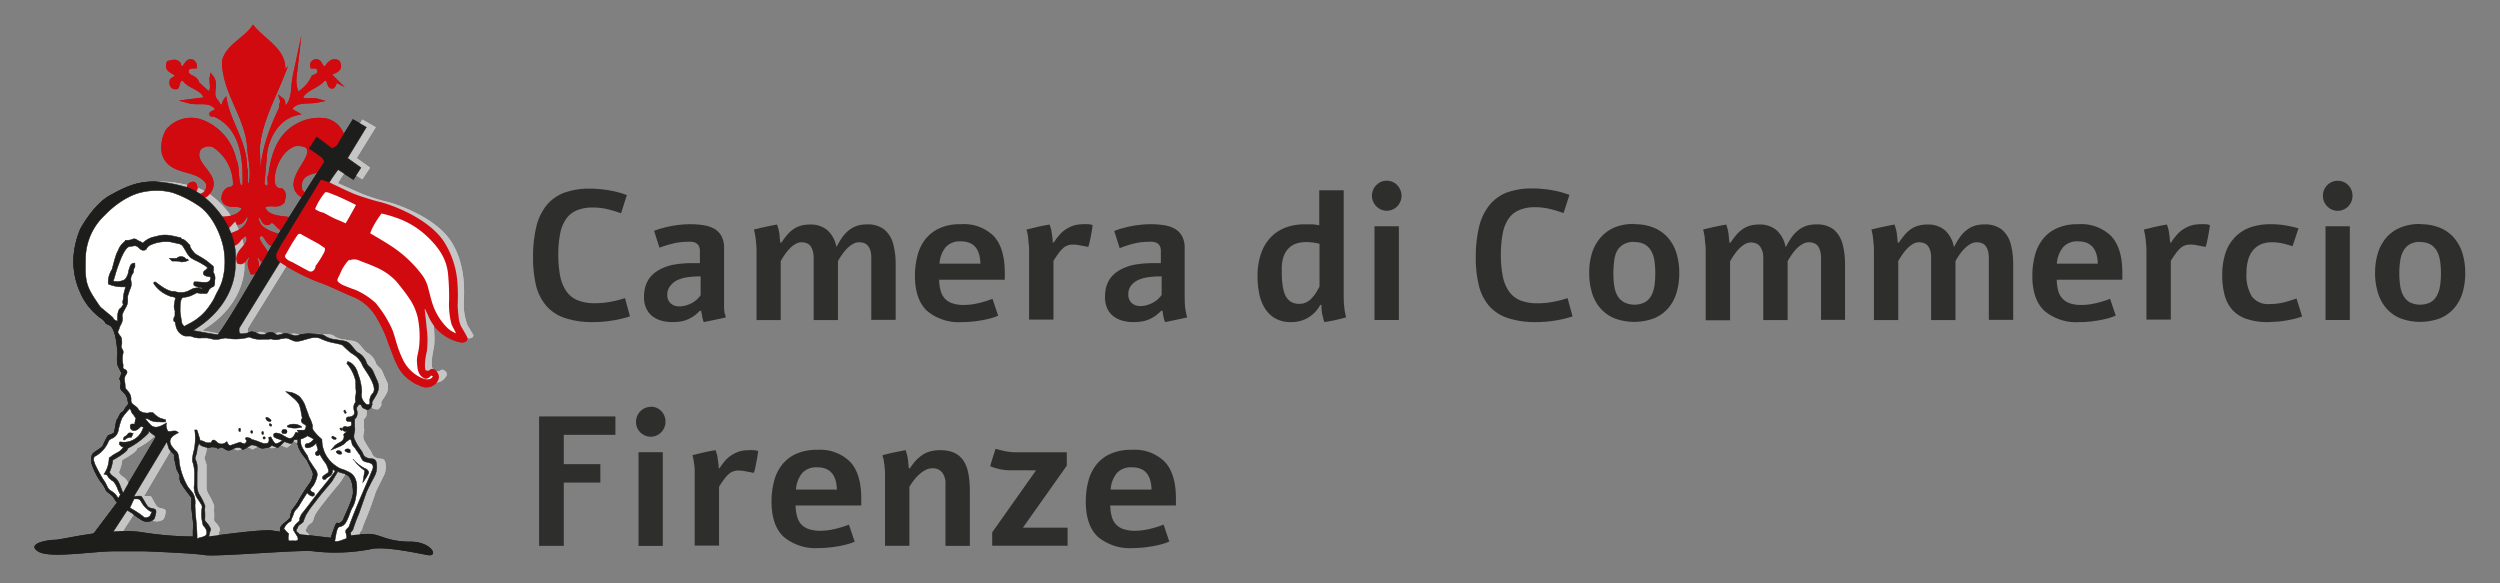
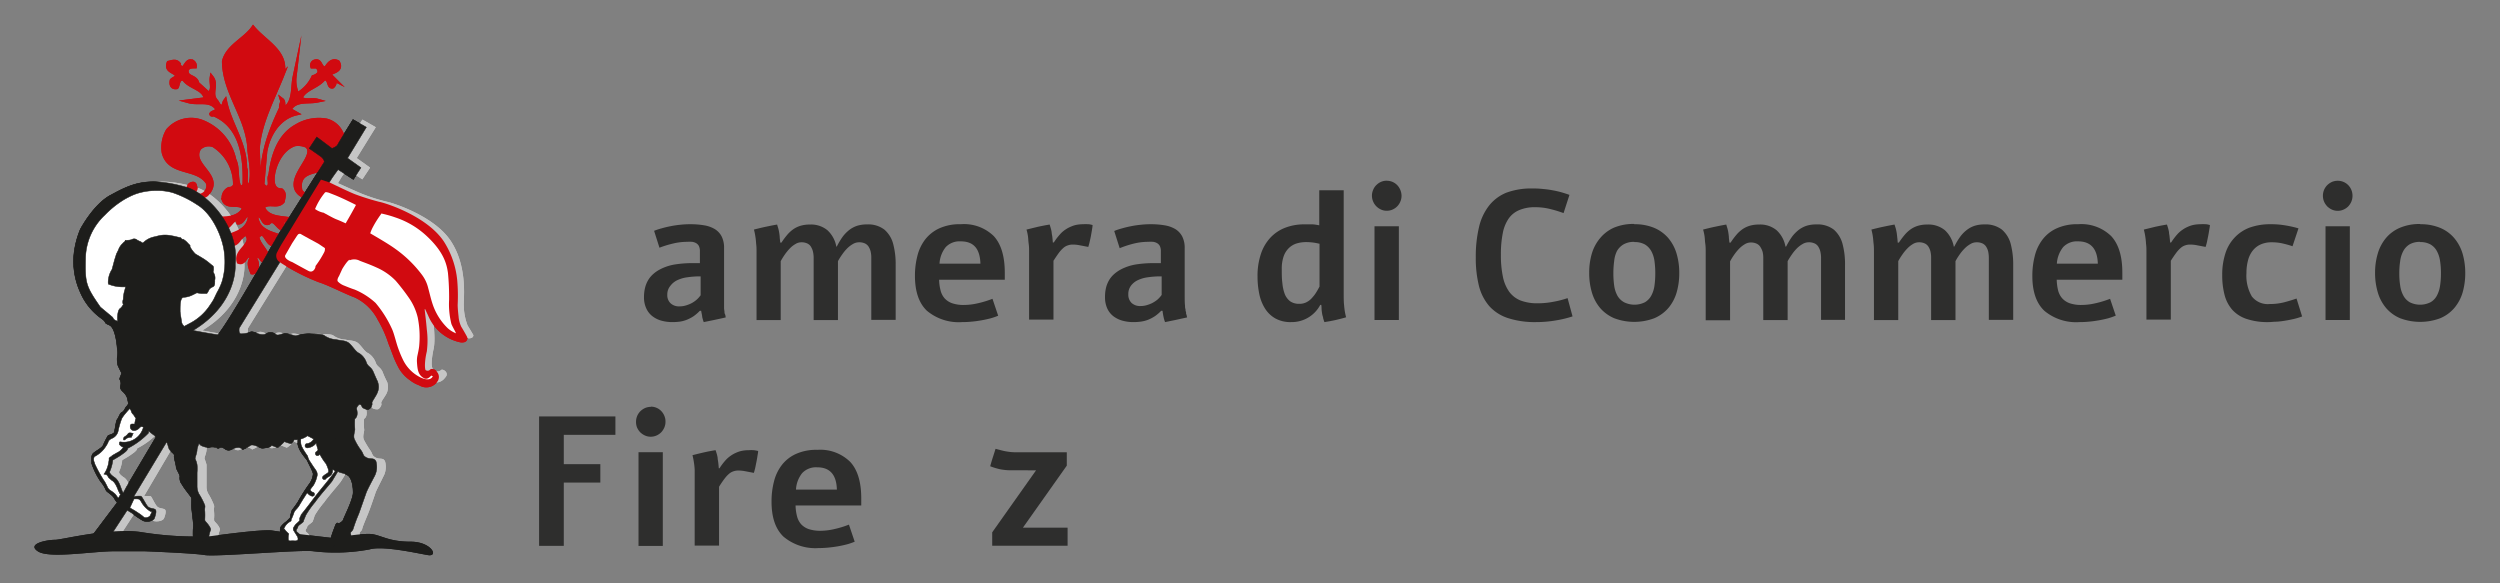
<svg xmlns="http://www.w3.org/2000/svg" id="Livello_1" data-name="Livello 1" viewBox="0 0 373.41 87.11">
  <rect x="0" y="0" width="373.41" height="87.11" fill="#808080" stroke="none" />
  <defs>
    <style>.cls-1{fill:#c6c6c6;}.cls-1,.cls-10,.cls-2,.cls-4,.cls-5,.cls-6,.cls-7,.cls-8,.cls-9{fill-rule:evenodd;}.cls-2,.cls-4,.cls-6,.cls-7,.cls-8{fill:#1d1d1b;}.cls-3,.cls-9{fill:#d10a10;}.cls-3{stroke:#d10a10;stroke-width:0.6px;}.cls-3,.cls-4,.cls-5,.cls-6,.cls-7,.cls-8{stroke-miterlimit:22.93;}.cls-4,.cls-5,.cls-6,.cls-7,.cls-8{stroke:#1d1d1b;}.cls-4,.cls-5{stroke-width:0.07px;}.cls-10,.cls-5{fill:#fff;}.cls-6{stroke-width:0.14px;}.cls-7{stroke-width:0.21px;}.cls-8{stroke-width:0.41px;}.cls-11{fill:#2e2e2d;}</style>
  </defs>
  <path class="cls-1" d="M70.72,50.08s-.39-.68-.88-1.47a8.6,8.6,0,0,1-.56-3.45c0-1.07.46-5.6-2-9.24s-8.44-5.56-9.42-5.77A27.76,27.76,0,0,1,54.19,29c-1-.4-3.69-1.64-3.72-1.64l.52-.86c.43-.64.88-1.18.88-1.18l2.25,1.47,1.16-1.75-2-1.43L56.13,19l-2-1.14S52,21.27,51.87,21.59s-.88.57-.88.57l-2.25-1.71-1.16,1.71,1.73,1.18a1,1,0,0,1,.56.85l-7.1,11.23S35.52,48.26,33.91,50c-1.45-.21-3.7-.64-3.7-.64,6.82-4.1,6.3-9.91,6.3-9.91.67-5.81-4.43-10.7-7.25-11.48C23.5,26.3,21.14,27.37,18,29.08c-2.57,1.35-4.54,5.17-4.54,5.17a13.86,13.86,0,0,0-1,3.6,11.51,11.51,0,0,0,.88,5.81,9.7,9.7,0,0,0,3.13,3.89c1,.71.21.57,1.23,1s1.19,3.6,1.19,3.6a3.7,3.7,0,0,1,0,1.14A4.09,4.09,0,0,0,19,54.57s.25.57.49,1.07c.14.28-.31.85-.21,1.1a.9.9,0,0,1,.11.86c-.14.43.1.71.46,1a1.74,1.74,0,0,1,.49.75,3.59,3.59,0,0,1,.21,1,1.06,1.06,0,0,1-.28.43c-.21.18-.35.71-.67.82s-.49.82-.67,1.07a15.67,15.67,0,0,0-.49,2c-.14.18-.81.32-.92.46a10.4,10.4,0,0,0-.7,1.39c-.17.43-1.26.93-1.58,1.29s-.14,1.14-.14,1.42A9.88,9.88,0,0,0,16.5,72a4.56,4.56,0,0,1,.74,1.21c.1.29,1,.68,1.26,1.32.07.11.25.32.39.54-.95,1.28-4,5.45-4.25,5.63s-.14.43.28.57a16.64,16.64,0,0,0,2,.29l3.48-5.35.7.43a13.13,13.13,0,0,0,1.72,1.14c.5.21,1.52.07,1.69-.39s.39-1.15.07-1.32-.81-.11-1.12-.43-.78-1.39-.95-1.53a6.73,6.73,0,0,0-1,0L26.28,66a9.18,9.18,0,0,1,.28.89c.14.5,1,.9.88,1.14a7.5,7.5,0,0,0,.28,1.72c0,.35.56,1.14.56,1.46a1.39,1.39,0,0,0,.28,1.14c.42.71,1.37,1.85,1.44,2a10.13,10.13,0,0,1,0,1.14c0,.57.35,2.78.28,3.17a13.34,13.34,0,0,0,0,2c0,.43.81.5,1.13.29a9.8,9.8,0,0,1,1.12-.57,8.52,8.52,0,0,1,.29-1.18c.14-.18-.22-.75-.57-1.11s-.24-.32-.28-.57a6.15,6.15,0,0,0,0-1.14c-.07-.39.07-.67,0-.89a9.5,9.5,0,0,0-.84-1.71,2.12,2.12,0,0,1-.28-1.18v-2c0-.43,0-.86,0-1.18a8.76,8.76,0,0,0-.28-.86c-.11-.17.28-.85.28-1.42a4.28,4.28,0,0,1,.28-.89l.28.28a2.9,2.9,0,0,0,1.12.32,1.9,1.9,0,0,1,1.16,0c.22.11.32.18.57,0s.67.15.84.29a.89.89,0,0,0,.84,0,2.33,2.33,0,0,1,1.17-.29,1.33,1.33,0,0,1,.56.29,6.06,6.06,0,0,0,1.12-.61c.28-.21,1.06.15,1.41.32s.56.07,1.12,0,.57-.32.57-.32a4.71,4.71,0,0,1,.88.32c.17.11,1.12-.89,1.12-.89a6.72,6.72,0,0,0,.85.29c.35.1.56-.57.56-.57h.6c-.29,1.39,1.26,2.81,1.4,3.17a9.92,9.92,0,0,1,.85,2,2.67,2.67,0,0,1-.57,1.43A24.38,24.38,0,0,0,45.9,75,12.06,12.06,0,0,1,45,76.1a3.87,3.87,0,0,0-.28,1.18l-.57.57a3,3,0,0,0-.84.85,1.28,1.28,0,0,0,0,.86l.56.57V81l.81.39,1.41-.25a2.28,2.28,0,0,0,.24-.75,1.31,1.31,0,0,0-.45-.82c-.53-.39,0-.61,0-.86s.77-.64.84-.85.18-.5.28-.86a14.12,14.12,0,0,1,1.44-2c.57-.85,2.39-2.89,2.53-3.17l.88-1.43c.25.25.81.22,1.41.57s.88,1.54.84,2.6-1.44,3.82-1.4,4-.57.72-.85.57-.42.54-.59.86-.43,1.28-.57,1.71.53,1,.88.86a5,5,0,0,1,1.69-.29c.25,0,.7-.64.46-1.57-.07-.28.31-.35.38-.71s.57-1.53.88-2.28,1-2.78,1.13-3.18c.28-.67.84-1.71,1.12-2.31a3,3,0,0,0,.28-2.32c-.28-.61-.8-.25-1.4-.57s-.39-.5-.85-1.14a13.79,13.79,0,0,1-.88-1.46c-.31-.57.11-1.36,0-1.71a9.88,9.88,0,0,1,0-1.47s.6-.28.32-1.42c-.1-.29.18-.57.39-.75l.28.11a2,2,0,0,0,.18.35c.14.25.56.29.84.29s.7-.68.56-.89.7-1.14.88-1.71a2.29,2.29,0,0,0,0-1.47,15.27,15.27,0,0,1-.7-1.56c-.35-.72-.78-.72-1-1.32A2.79,2.79,0,0,0,55,52.75c-.49-.18-.91-.93-1.44-1.43s-1.26-.42-2-.6a3.3,3.3,0,0,1-1.72-.57c-.32-.32-1.69-.22-2.29-.29a7,7,0,0,0-2,.29c-.24.07-1.4-.47-2-.29s-.84.29-1.13,0a1.48,1.48,0,0,0-1.44,0c-.35.25-1.12,0-1.12,0s-.78-.39-1.13-.28a4.3,4.3,0,0,1-1.4.28c-.46,0-.28-.85-.28-.85L43.5,38.6a28.77,28.77,0,0,0,5.6,2.81c1.47.47,3.86,1.71,5.38,2.32S57,45.41,58.2,47.19s2.15,5.49,3.13,7.2A5.8,5.8,0,0,0,64.46,57a1.66,1.66,0,0,0,2-.57c.77-.75-.35-1.39-.56-1.17a.81.81,0,0,1-1.13,0c-.42-.32-.35-1.54,0-3.18s-.14-4.81-.28-6.06-.32-2.17-.07-2,.42.89,1.34,2.71A6.73,6.73,0,0,0,70,50.54c.74,0,.7-.46.7-.46ZM20.3,72.64l-.53,1c-.32-.5-.46-1.72-1.2-2.29,0,0-.94-.57-.77-.92a5.8,5.8,0,0,0,.46-1.71s.95-.54,1.23-.75,1-.64,1-1a11.7,11.7,0,0,0,3.09-2.28.57.57,0,0,0,.07-.35,10.74,10.74,0,0,0,1.16.89L20.3,72.64Z" />
  <path class="cls-2" d="M8.2,80.63c1.09,0,8.41-1.93,13.15-1.11a50.49,50.49,0,0,0,10.09.57s7.81-1.1,9.22-.85,9.24,1.14,9.24,1.14,4.47-.86,5.88-.57,2.53,1.1,5.59,1.1,4.22,2.29,2.53,2-6.72-1.43-8.69-.85a27.83,27.83,0,0,1-8.4.28c-1.69-.28-14.52.86-16.21.57s-9-.57-9-.57h-4.5c-3.34,0-9.77,1.14-11.46,0s1.41-1.71,2.53-1.71Z" />
  <path class="cls-3" d="M42.2,11.14c-1.44,3.64-3.44,7.24-3.69,11.05l.21,5.88.42-.53C39,23.26,40.27,19.77,42,16.13c-.14-.46.24-.75.1-1.21.42.32,0,1,.56,1.21C44,15.06,43.68,13,44,11.5a4.86,4.86,0,0,0,.42,2.6,5.75,5.75,0,0,0,2.39-2.6,1.57,1.57,0,0,0,.88-.57.87.87,0,0,0-.42-1h-.63a.58.58,0,0,1,.42-.75c.95-.25.67,1.21,1.65,1,.35-.6.92-1.35,1.76-.89,1.06,1.89-3.06,1.28-.56,2.57a.89.89,0,0,1-.25,1.07c-.67.1-.31-1.29-1.26-1.22-1,1.29-2.89,1.47-3.52,2.93.77.64,1.62.14,2.5.39-1.44.29-3.27-.25-4.15,1.35l1,.57c-2.64.61-4.22,3.25-4.61,5.74l-.42,4.78c0,.25.35.43.56.64,1-.35.21-1.24.63-2,.32-2.57,1.16-5.78,3.91-7.28A6.45,6.45,0,0,1,48.74,18,3.36,3.36,0,0,1,51,19.91a3.89,3.89,0,0,1,.21,3.1c-1,3.64-7.21,1.14-6.33,5.49a1.37,1.37,0,0,0,1.62.57c.88-.43-.64-1.67.77-1.64.85.39-.28,1.18.56,1.53.57-.07,1.06-.78,1.52,0,.21.43-.29.72-.53.9-.42.07-1-.61-1.23.1,0,.36.28.75,0,1.11s-.35.43-.64.35c-1-.6.71-1.64-.63-2a2.08,2.08,0,0,1-2-1.07c-1.06-2.28,3.13-5.13,1.51-6.56A3.12,3.12,0,0,0,44,21.55c-1.76.61-2.81,2.53-3.16,4.21-.21,1.07-.28,2.67,1.19,2.67.56.46.32,1,.21,1.64-.81,1-2.11-.07-3,.86.63,1.6,2.43,1.56,3.83,1.78a4.46,4.46,0,0,1,2.64.57,1.74,1.74,0,0,1,.63,1c-1.09-.4-2.39,0-3.27-1.25-.35,0-.88-.32-1.09.25l.78.78c-1.16.72-1.62-1.85-2.64-.78-.81.28-.77-.86-1.48-1.21-.63.35-.17,1,0,1.46,1.34,2,4.5,1.21,5.1,3.71-.84-.47-1.9-.68-2.43-1.61-.38.11-.1.54-.21.86-1.37.35-1.37-2.64-2.67-1.11.21,1.36,1.69,2.14,1.62,3.64-1,.68-1.13-1.71-2-.43a1.68,1.68,0,0,1,.1,1.89.52.52,0,0,1-.49.21c-.24-.6-.6-1.39-.14-2,.14,0,.14-.29,0-.32l-.24-.25c-.74.07-.74,1.32-1.62,1-.63-1.82,2.53-2.6,1.12-4.21-1,.25-1.12,1.54-2.07,1.54-.11-.18.17-.75-.25-.86a13.38,13.38,0,0,1-2.39,1.75c.32-2.78,4.57-1.64,5.21-4.67.14-.29-.14-.47-.32-.64-.53.28-.7,1.21-1.37,1.21-.07-.18.14-.25.07-.43l-.21-.21c-1,.32-1.27,1.74-2.5,1.53.07-.46.92-.32.74-1-.42-.46-1-.07-1.44.11-.67,1-1.94.75-2.89,1.1A1.85,1.85,0,0,1,30.67,33c2-.75,4.47.28,5.77-1.79-.39-1.17-2.46,0-3-1.31a1.45,1.45,0,0,1,.78-1.68.87.87,0,0,0,.88-.57,6.88,6.88,0,0,0-3.2-5.95,2,2,0,0,0-2.15.46c-1.51,2.5,3.55,4.06,1.27,6.7-.5.75-1.52.29-2,.89,0,.61.24,1.29-.35,1.71-.5,0-.53-.42-.64-.82s.25-.35.11-.64c-.39-.53-.81.22-1.3,0-.46-.39-.6-1.14.1-1.32.46-.17.95.79,1.2,0-.07-.5,0-1.07.53-1.21s.42.39.56.64c0,.25-.42.54-.14.75a.93.93,0,0,0,1.19.25,1.52,1.52,0,0,0,.78-1.78c-1.59-2.53-5.73-1.18-6.61-4.53a5,5,0,0,1,.63-3.31A4.57,4.57,0,0,1,30,18.13a7.84,7.84,0,0,1,5,5.74c.6,1.24.18,2.85.78,4.1a.66.66,0,0,0,.74-.36c.14-4.14-.43-8.77-4.57-10.52-.14,0-.36.11-.39-.07.17-.32,1-.25.81-.89-1.06-1.35-2.74-.61-4.15-1l2.53-.32c-.21-1.67-2.39-1.71-3.27-3-.95-.32-.88,1-1.09,1.21-.67.11-.88-.39-.74-1,.21-.28.88-.36.74-.89-.56-.54-1.62-.61-1.2-1.75.6-.14,1.09-.35,1.52.18-.11.36.31.46.45.68.64-.11.71-1.43,1.62-1a.72.72,0,0,1,.32.68c-.46,0-.92,0-1.2.46-.24,1.36,1.34.89,1.58,2.1L31.16,14c.85-.57.32-1.5.46-2.43.88,1.14-.35,2.43.67,3.53.24.29.35.75.77.89.42-.07.35-.6.56-.89.67,3.39,3,6.24,3,10,.38.86-.35,2.43.63,2.86.67-1.5.21-3.68,0-5.46-.11-4.88-3.76-8.52-3.8-13.33.53-2.25,3.13-3.25,4.36-5,1.76,2.11,5.24,3.67,4.36,7Z" />
  <path class="cls-4" d="M56.44,57.06c-.17-.32-.56-1.24-.7-1.56-.32-.72-.77-.72-1-1.32a2.63,2.63,0,0,0-1.12-1.43c-.46-.18-.88-.93-1.41-1.43s-1.3-.42-2-.6a3.45,3.45,0,0,1-1.73-.57c-.31-.32-1.69-.22-2.25-.29a6.91,6.91,0,0,0-2,.29c-.21.07-1.37-.47-2-.29s-.84.29-1.12,0a1.42,1.42,0,0,0-1.41,0c-.35.25-1.12,0-1.12,0s-.81-.39-1.13-.28a4.33,4.33,0,0,1-1.44.28c-.42,0-.28-.85-.28-.85s13.5-21.89,13.92-22.5.85-1.18.85-1.18l2.28,1.47,1.13-1.75-2-1.43L54.72,19l-2-1.14s-2.14,3.42-2.28,3.74-.85.57-.85.57l-2.28-1.71-1.13,1.71s1.09.75,1.69,1.18.56.85.56.85l-7.1,11.23S34.12,48.26,32.53,50c-1.47-.21-3.69-.64-3.69-.64,6.79-4.1,6.3-9.91,6.3-9.91.66-5.81-4.47-10.7-7.28-11.48-5.73-1.64-8.12-.57-11.25,1.14C14,30.43,12,34.25,12,34.25a13.29,13.29,0,0,0-.94,3.6A11.11,11.11,0,0,0,12,43.66a9.23,9.23,0,0,0,3.13,3.89c1,.71.18.57,1.2,1s1.19,3.6,1.19,3.6a2.73,2.73,0,0,1,0,1.14,4,4,0,0,0,.08,1.25s.24.57.52,1.07c.14.28-.35.85-.21,1.1a1.14,1.14,0,0,1,.11.86c-.14.43.1.71.42,1a2.42,2.42,0,0,1,.53.75,6.33,6.33,0,0,1,.21,1,1.71,1.71,0,0,1-.32.43c-.17.18-.32.71-.63.82s-.49.82-.71,1.07-.35,1.78-.49,2-.77.32-.91.46a13.53,13.53,0,0,0-.7,1.39c-.15.43-1.24.93-1.55,1.29s-.14,1.14-.18,1.42A11.07,11.07,0,0,0,15.09,72a4.28,4.28,0,0,1,.74,1.21c.11.29,1,.68,1.3,1.32a2.91,2.91,0,0,0,.39.54c-1,1.28-4.08,5.45-4.29,5.63s-.14.43.28.57a17.06,17.06,0,0,0,2,.29L19,76.21l.7.43a14.56,14.56,0,0,0,1.69,1.14c.53.21,1.54.07,1.69-.39s.38-1.15.07-1.32-.81-.11-1.09-.43-.78-1.39-1-1.53a3.52,3.52,0,0,0-1.05.07l0-.07L24.9,66s.14.36.29.89.94.9.84,1.14.28,1.39.28,1.72.6,1.14.56,1.46a1.48,1.48,0,0,0,.32,1.14c.39.71,1.37,1.85,1.41,2s0,.57,0,1.14.35,2.78.28,3.17a12.13,12.13,0,0,0,0,2c0,.43.84.5,1.12.29a9.41,9.41,0,0,1,1.16-.57,5.49,5.49,0,0,1,.28-1.18c.14-.18-.24-.75-.56-1.11s-.28-.32-.28-.57a10.75,10.75,0,0,0,0-1.14c-.07-.39.07-.67,0-.89a10,10,0,0,0-.88-1.71,2.54,2.54,0,0,1-.28-1.18v-2a6.61,6.61,0,0,0,0-1.18,3.1,3.1,0,0,0-.28-.86c-.07-.17.28-.85.28-1.42a4.28,4.28,0,0,1,.28-.89l.28.28a2.92,2.92,0,0,0,1.16.32,1.8,1.8,0,0,1,1.13,0c.24.11.31.18.56,0s.67.15.88.29a.89.89,0,0,0,.84,0,2.19,2.19,0,0,1,1.13-.29,1.15,1.15,0,0,1,.56.29,6,6,0,0,0,1.16-.61c.28-.21,1.06.15,1.41.32s.53.07,1.12,0,.57-.32.57-.32a4.61,4.61,0,0,1,.84.32c.21.11,1.12-.89,1.12-.89a6.11,6.11,0,0,0,.88.29c.32.1.57-.57.57-.57h.56c-.28,1.39,1.3,2.81,1.44,3.17s.92,1.75.84,2a2.91,2.91,0,0,1-.56,1.43A25.81,25.81,0,0,0,44.49,75s-.67,1-.84,1.14a4,4,0,0,0-.29,1.18l-.56.57a3.49,3.49,0,0,0-.88.85,1.35,1.35,0,0,0,0,.86l.56.57V81l.85.39,1.41-.25a1.84,1.84,0,0,0,.21-.75,1.07,1.07,0,0,0-.46-.82c-.53-.39,0-.61,0-.86s.81-.64.84-.85.21-.5.32-.86a13.17,13.17,0,0,1,1.41-2c.56-.85,2.39-2.89,2.56-3.17s.85-1.43.85-1.43c.28.25.84.22,1.44.57s.84,1.54.84,2.6-1.44,3.82-1.44,4-.56.72-.84.57-.43.54-.57.86a14.32,14.32,0,0,0-.56,1.71c-.14.43.49,1,.85.86a5.34,5.34,0,0,1,1.72-.29c.21,0,.7-.64.46-1.57-.07-.28.28-.35.38-.71a24.17,24.17,0,0,1,.85-2.28l1.12-3.18c.28-.67.85-1.71,1.16-2.31a3,3,0,0,0,.28-2.32c-.31-.61-.84-.25-1.44-.57s-.35-.5-.84-1.14A8.9,8.9,0,0,1,53,65.73c-.35-.57.07-1.36,0-1.71a9.88,9.88,0,0,1,0-1.47s.57-.28.28-1.42c-.07-.29.22-.57.39-.75l.28.11c0,.1.11.21.18.35a1.06,1.06,0,0,0,.88.29c.28,0,.67-.68.56-.89s.67-1.14.84-1.71a2,2,0,0,0,0-1.47ZM18.93,72.64l-.53,1c-.32-.5-.49-1.72-1.23-2.29,0,0-.92-.57-.78-.92a5.8,5.8,0,0,0,.46-1.71s.95-.54,1.23-.75,1-.64,1-1a11.7,11.7,0,0,0,3.09-2.28.57.57,0,0,0,0-.35,9.84,9.84,0,0,0,1.16.89l-4.43,7.48Z" />
  <path class="cls-5" d="M20.19,63.34a.75.75,0,0,0-.28,0,.78.78,0,0,0-.28,0,.34.34,0,0,0-.18.36.58.58,0,0,0,.74.6,1.28,1.28,0,0,0,.53-.28l.18-.18a.57.57,0,0,0,.14-.11c.07,0,.1,0,.14,0a2.17,2.17,0,0,1,.24.07A3,3,0,0,1,18,66l-.1,0-.07.1s0,.11,0,.18,0,.07,0,.11l.18.18a.76.76,0,0,0,.42.21,2.26,2.26,0,0,1-.7.71c-.46.25-.71.4-.88.5s-.14.11-.21.18a1.34,1.34,0,0,1-.21.11l0,.07a.14.14,0,0,0-.14.07l0,.25c0,.14-.07.36-.1.61a4.23,4.23,0,0,1-.53,1.35l-.14.18.25.07h.1a1.11,1.11,0,0,1,.35.46l.5.43c.31.14.66.64,1,1.64h.1a.19.19,0,0,0,0,.18c0,.07.11.14.18.25l-.32.57a3.49,3.49,0,0,1-.25-.32,1.45,1.45,0,0,0-.38-.43,3.9,3.9,0,0,0-.42-.32,1.28,1.28,0,0,1-.6-.64,2.56,2.56,0,0,0-.18-.36,3.66,3.66,0,0,0-.35-.6,19.53,19.53,0,0,1-1.16-2.07,3.93,3.93,0,0,0-.18-.36c0-.14-.1-.28-.14-.46-.07-.36,0-.57.14-.68a4.26,4.26,0,0,0,1.69-1.57,3.23,3.23,0,0,0,.32-.6l.07-.18.25-.22.42-.21a1.6,1.6,0,0,0,.74-1,11.32,11.32,0,0,1,.56-1.92,6.66,6.66,0,0,1,.53-.72c.21-.25.42-.49.63-.71l.07.07.14.22a1,1,0,0,0,.35.6l.39.61a.36.36,0,0,0-.11.21,2.56,2.56,0,0,1-.07.36v.25Z" />
  <path class="cls-5" d="M20.05,74.53a2.78,2.78,0,0,1,.56,0,.44.44,0,0,1,.29.14,1.29,1.29,0,0,0,.14.18l.14.25a3.94,3.94,0,0,0,1.23,1.25.51.51,0,0,0,.31.07,6.06,6.06,0,0,0-.28.57c-.14.28-.77.46-1,.21a6.81,6.81,0,0,0-.81-.6l-.49-.32-.74-.43.63-1.36Z" />
  <path class="cls-4" d="M19.91,64.76s-.6-.24-.77,0a1.72,1.72,0,0,1-.57.5c-.14.11-.21.53,0,.46s.18-.18.42-.28a1.19,1.19,0,0,1,.63-.11l.25-.54Z" />
  <path class="cls-4" d="M24.55,63.48c.07,0,.11-.07.07-.07l-.07.07Z" />
  <path class="cls-5" d="M30.35,78.49c.57.53.67,1.21.39,1.46-.07.11-.28.18-.6.29l-.42.1a1.26,1.26,0,0,1-.28.11,1.64,1.64,0,0,1,0-.32c-.07-2.39-.24-2.57-.31-4.67A3.08,3.08,0,0,0,29,74.07a2.47,2.47,0,0,0-.42-.71l-.5-.61A10.31,10.31,0,0,1,26.77,69c0-.39-.07-.67-.11-.89a1.55,1.55,0,0,0-.14-.46,2,2,0,0,0-.24-.29,2.07,2.07,0,0,1-.36-.39c-.66-.71-.88-1.53.5-2.21l.24-.14-.21-.14a.33.33,0,0,0-.24-.11H26c-.14,0-.28,0-.45.07h-.35a.14.14,0,0,0-.11,0,2.31,2.31,0,0,1-.28-.92l.07-.36-.32.18c-1,.6-1.51.53-1.93.25a6,6,0,0,1-.63-.68l-.29-.36a.85.85,0,0,1,.32,0,2.2,2.2,0,0,1,.46.25,3,3,0,0,0,1.33.21,4.43,4.43,0,0,0,.92,0l0-.32c-.28-.07-.56-.15-.84-.25a2.83,2.83,0,0,1-.77-.54l-.22-.21-.1-.07-.11,0-.1,0a.81.81,0,0,0-.32,0l-.1.07a3,3,0,0,1-.81-.07,2.58,2.58,0,0,1-.64-.36.93.93,0,0,0-.35-.46.84.84,0,0,0-.21-.18L20,60.49a.79.79,0,0,1-.42-.79,1.74,1.74,0,0,0-.49-1.28l-.14-.18a.61.61,0,0,1-.14-.14,1,1,0,0,1-.11-.39,4.62,4.62,0,0,0-.11-.93,1.34,1.34,0,0,1,.22-.82l.1-.11a.58.58,0,0,1,.07-.21c0-.22-.1-.32-.24-.43-.32-.14-.36-.21-.36-.25l0-.18a1.17,1.17,0,0,0,0-.35,3.78,3.78,0,0,1,0-1.64.75.75,0,0,0,0-.4,2.44,2.44,0,0,1-.14-.28.6.6,0,0,1-.11-.46l.07-.33c0-.1,0-.17,0-.28a2.79,2.79,0,0,0-.11-.68A2.69,2.69,0,0,0,17.8,50c0-.08-.1-.15-.14-.25s-.07-.22,0-.36.1-.18.14-.29,0-.14.07-.25a2.88,2.88,0,0,1,.17-.35,1.69,1.69,0,0,0,.21-1.29,1.12,1.12,0,0,1,.18-.6c.1-.25.28-.54.35-.68a1.76,1.76,0,0,0,.28-.78,4.78,4.78,0,0,0,0-.79,2.6,2.6,0,0,1,.17-.6,4.56,4.56,0,0,1,.25-.68,1.76,1.76,0,0,0,.14-.68,3.7,3.7,0,0,0-.07-.57,1.37,1.37,0,0,1,.25-.93.74.74,0,0,0,.14-.28.61.61,0,0,0,0-.25,1.49,1.49,0,0,1,.21-.5.39.39,0,0,0,0-.21l0-.15,0-.21h-.14a.63.63,0,0,0-.57.46,5.49,5.49,0,0,0-.24.75,2.28,2.28,0,0,1-.56,1.25,2.48,2.48,0,0,1-1.27.29L16.92,42l.07-.22.18-.6c.14-.5.35-1.18.6-1.82.52-1.43,1.12-2.53,1.61-2.53l.67-.11a.72.72,0,0,1,.46.11s.1.07.17.14l.25.22a.71.71,0,0,0,.67.17.52.52,0,0,0,.28-.17c0-.08.11-.18.14-.25a1.18,1.18,0,0,1,.49-.36,5.56,5.56,0,0,1,3.06-.43c.32.11.71.14,1.06.25a1,1,0,0,1,.67.36c.17.25.35.57.52.85a3.33,3.33,0,0,0,.64.86,6.26,6.26,0,0,0,.8.46,7.84,7.84,0,0,1,1.06.57A2.36,2.36,0,0,1,31,40l-.1.14-.21.21a.58.58,0,0,0-.29.29.39.39,0,0,0,.18.5,2.11,2.11,0,0,0,.35.14c.14,0,.42.07.53.11a.14.14,0,0,1,0,.1c-.07.54-.31.65-.73.68s-1.13-.1-1.62-.07h-.11c-.1.29-.07.43,0,.54a1.41,1.41,0,0,0,.31.14c.18.07.43.11.64.18l.24.07s.11,0,.11.07-.14,0-.32,0L29.76,43a.86.86,0,0,0-.32,0,1.89,1.89,0,0,0-.84.21,6.36,6.36,0,0,1-.64.32,2.81,2.81,0,0,1-1.86,0,1.64,1.64,0,0,0-.42,0,4.61,4.61,0,0,1-1.48-.71c-.49-.32-.88-.64-.88-.64s-.1,0-.1-.07a.13.13,0,0,1-.11,0,.14.14,0,0,0-.14.14s0,.07,0,.11l.07.11a4.85,4.85,0,0,0,1.72,1.49,5.19,5.19,0,0,0,.67.29l.24.07a1.14,1.14,0,0,1,.35.07c.18.07.22.15.18.22s-.11.42-.14.71a1.78,1.78,0,0,0,0,.89c.07.18.11.29.07.39v.5a.16.16,0,0,0,0,.11,2.29,2.29,0,0,0-.17.28c0,.15-.14.54.21.61,0,.11,0,.25.07.36a2,2,0,0,0,.14.57,1.9,1.9,0,0,0,1,1.07.77.77,0,0,0,.38.1h.35c.07,0,.14,0,.21,0s.15,0,.18,0a3.13,3.13,0,0,0,1.62.28h.81a6.94,6.94,0,0,1,.74.15,2.31,2.31,0,0,0,1.19,0l.6-.11a1.18,1.18,0,0,1,.46,0,6.91,6.91,0,0,0,2.53,0c.24,0,.45-.11.59-.14a.37.37,0,0,1,.29,0,3.88,3.88,0,0,0,1.93.29c.32,0,.63,0,.91,0a.88.88,0,0,1,.5,0,1.81,1.81,0,0,0,1.05,0l.42-.1c.14,0,.32,0,.5-.08a1.82,1.82,0,0,1,.77.25,2.92,2.92,0,0,1,.46.18,1.81,1.81,0,0,0,.49.07,3.91,3.91,0,0,0,.88-.17c.28-.08.6-.18.91-.25a2.9,2.9,0,0,1,1.55-.08,8.53,8.53,0,0,0,2.5.79c.28.07.49.11.7.18a.78.78,0,0,1,.42.25c.42.42.77.71,1,.92l.7.47a3.41,3.41,0,0,1,1.13,1.49c.24.47.88,1.29,1.3,2.14s.6,1.57.25,2a1.56,1.56,0,0,0-.46,1.35v.18c-.07.11-.11.15-.18.15a.47.47,0,0,1-.45-.11l-.11-.11-.11-.14c-.07-.07-.1-.14-.17-.22a1.61,1.61,0,0,1-.18-1.24,8.07,8.07,0,0,0-.56-2.71C53.07,54.25,52,54,51.94,54l-.14.28A6.15,6.15,0,0,1,53.14,57a1.54,1.54,0,0,0,0,.46c0,.18,0,.36,0,.57a2.94,2.94,0,0,1,0,1,1.75,1.75,0,0,0,0,1,1.25,1.25,0,0,0-.31.85c0,.22.07.47.1.68s0,.57-.7.71h-.18a.35.35,0,0,0-.35.33.32.32,0,0,0,.32.35h.39a.67.67,0,0,1,0,.68.58.58,0,0,0-.21.07.61.61,0,0,1-.56,0,.4.4,0,0,0-.46.25.38.38,0,0,0,.25.46,1.34,1.34,0,0,0,.52.07l-.07,0a1.38,1.38,0,0,0-.49.32.32.32,0,0,0,0,.35,1.12,1.12,0,0,1-.25.68.42.42,0,0,0-.18.14c-.7.36-1,.61-1,.65l-.52.6s1.09-.43,1.44-.6c.17-.11.35-.18.49-.29a2.41,2.41,0,0,0,.32-.32l.53-.39c.14,0,.17,0,.21.14a.33.33,0,0,1,.07.18l.07.25c0,.07,0,.14.07.25s.1.14.14.21a2.15,2.15,0,0,1,.42.54l.21.28.21.32c.07,0,.11.14.18.25a1.47,1.47,0,0,0,.17.36.89.89,0,0,0,.67.6c.77.15,1.3.32,1,1.14-1.19,2.89-2.39,5.42-3.52,8.53,0,0,0,0-.07.1a.53.53,0,0,1-.17.14.92.92,0,0,1-.18.22.68.68,0,0,0-.07.36,3.34,3.34,0,0,1,.14.64.87.87,0,0,1,0,.28c-.21.11-.49.18-.74.29s-.53.14-.77.18a.5.5,0,0,1-.29-.08L50,80.84c.11-.53.18-1.07.29-1.49s.24-.61.38-.65c.71-.17,1-.35,1.66-2.24a4.26,4.26,0,0,1,.42-.86,5.14,5.14,0,0,0,.38-1.25c.43-2.17,0-3.17-.77-3.7a4.29,4.29,0,0,0-.56-.29,3.82,3.82,0,0,0-.6-.25,2.84,2.84,0,0,1-1-.5,4.67,4.67,0,0,1-2.11-3.81v-.14a1.47,1.47,0,0,0-.25-.25l-.24-.22a5.91,5.91,0,0,1-.49-.53c-.36-.39-.5-.72-.43-.86l0-.25a5.68,5.68,0,0,0-.25-.75c-.14-.32-.28-.6-.28-.6s-.21-.64-.46-1.25a4,4,0,0,0-1-1.75,3.47,3.47,0,0,0-1.23-.6l-.77-.11,1.19,1a4.65,4.65,0,0,1,.77.86,6.07,6.07,0,0,1,.29,1c.07.4.14.82.21,1.11l-.07.11a.15.15,0,0,0-.07.1.53.53,0,0,0,.24.57.91.91,0,0,0,.21.15l.11,0a1.85,1.85,0,0,0,.17.29l-.07.14a.46.46,0,0,1-.07.25c-.07.14-.1.18-.21.18h-1l.17.28.07.11c-.1,0-.24,0-.31-.07l-.14,0-.07.11c-.32.75-.64.82-.92.78a1.42,1.42,0,0,1-.52-.21,6.34,6.34,0,0,1-.6-.36,3,3,0,0,0-.6-.18.61.61,0,0,0-.42,0c-.25.08-.21.36-.14.5a.6.6,0,0,0,.21.18l.24.11c.18.07.39.11.6.21l.25.11c-.32.14-.49.29-.67.36a.85.85,0,0,1-.35.07c-.14,0-.32-.22-.74-1l-.32.07c.11.5,0,.71-.1.82a.62.62,0,0,1-.39.1.75.75,0,0,1-.46-.07,7.28,7.28,0,0,1-.73-.28c-.25-.07-.5-.18-.71-.22a1.14,1.14,0,0,0-.67.07.72.72,0,0,0-.24.18.7.7,0,0,1-.11.18c-.07.14-.14.18-.17.18s-.46-.07-.67-.25l-1.55.53a1,1,0,0,1-.38-.46l-.07-.14-.15.11a1,1,0,0,1-1.3,0l-.17-.18c-.07,0-.14-.11-.21-.14a.32.32,0,0,0-.39.11.44.44,0,0,0-.07.21,1.46,1.46,0,0,1-.88,0c-.25-.14-.42-.18-.56-.25l-.14,0c-.07,0-.11,0-.14-.14a4.72,4.72,0,0,0-.18-.6,7.18,7.18,0,0,0-.28-.86l-.32,0a8.9,8.9,0,0,1-.1,3,5.71,5.71,0,0,0-.21,1,1.62,1.62,0,0,0,.07,1A5.81,5.81,0,0,1,29.05,71c0,.54,0,1.11-.07,1.79a3.27,3.27,0,0,0,.64,1.85c.17.25.31.5.45.71a.69.69,0,0,1,.11.47,5.87,5.87,0,0,0,.17,2.67Z" />
  <path class="cls-4" d="M26.38,38.6a.92.92,0,0,1,1.41.1s0,0,0,0h.07l0,0H28s.07,0,.1.1,0,.07,0,.07,0,0,0,.07-.07,0-.1,0l-.35.14c-.28,0-.6.11-.71,0S25.71,39,25.71,39l-.42-.42.18,0a8.71,8.71,0,0,0,.91,0Z" />
  <path class="cls-5" d="M27.47,48.72l-.07-.11s-.07-.07-.1-.1a1,1,0,0,1-.18-.54c-.14-.82-.18-1.21-.21-1.42v-.4c0-1.42.24-1.74.56-1.74a3.33,3.33,0,0,0,1.3-.36c.28-.14.53-.25.63-.32a4.7,4.7,0,0,0,.64.11c.17,0,.35,0,.49,0s.18,0,.21,0a.13.13,0,0,0,.11,0,.15.15,0,0,0,.1-.07,4.09,4.09,0,0,0,.25-.43,1,1,0,0,1,.1-.18,1.64,1.64,0,0,1,.5-.32.43.43,0,0,0,.21-.21,1,1,0,0,0,.07-.29l0-.24a.51.51,0,0,0,0-.22,1.49,1.49,0,0,0-.25-1.25,1.94,1.94,0,0,0,.07-.32V40a.37.37,0,0,0-.14-.32c-.21-.14-.46-.39-.95-.75s-1.33-.82-1.62-1a4.2,4.2,0,0,1-.8-1.07l0-.21-.32-.32a2.76,2.76,0,0,0-.73-.61.27.27,0,0,1-.15,0A.71.71,0,0,1,27,35.5c-.46-.08-.92-.22-1.37-.29a4.46,4.46,0,0,0-1.55-.07,9.24,9.24,0,0,0-.91.21,3.33,3.33,0,0,0-1.48.64,4.44,4.44,0,0,1-.35.29l-.07,0-.11-.08-.14-.1a4,4,0,0,1-.53-.25.67.67,0,0,0-.81-.07,1.92,1.92,0,0,1-.59.1,1.18,1.18,0,0,1-.39,0l0,.11a.4.4,0,0,0-.11.14.71.71,0,0,0-.25.22,2.32,2.32,0,0,0-.66,1l-.29.58-.28.89-.38,1.42a3.57,3.57,0,0,0-.57,2.07l.07.14a5.43,5.43,0,0,0,2,.4c.07,0,.21,0,.39,0h.14l-.14.53a5,5,0,0,0-.21,1.22l0,.1a1.22,1.22,0,0,0-.07.25,1.09,1.09,0,0,0,0,.29.44.44,0,0,0,.07.21s0,.07-.07.14a1.41,1.41,0,0,1-.42.5c-.28.18-.43,1.07-.36,1.79V48a1,1,0,0,0-.31-.14.85.85,0,0,1-.35-.32c0-.08-.07-.11-.11-.18L15,45.87c-2.25-3.21-2.29-3.67-2.22-7.38a9.05,9.05,0,0,1,2.89-6.38,14.31,14.31,0,0,1,2.39-2,11.19,11.19,0,0,1,1.23-.71,8.51,8.51,0,0,1,1.19-.5,9.35,9.35,0,0,1,2.82-.43c.52,0,.95,0,1.33.07a7.32,7.32,0,0,1,1.2.25,15.58,15.58,0,0,1,3.62,1.79c2.43,1.46,3.94,5.24,4.08,7.48a10.47,10.47,0,0,1-.25,3.57,6.12,6.12,0,0,1-.38,1.1c-.14.32-.29.61-.43.86s-.28.57-.49,1-.46.75-.74,1.18a8,8,0,0,1-2.63,2.39l-1.13.6Z" />
  <path class="cls-5" d="M42.38,79.06a2,2,0,0,1,1-1.18.26.26,0,0,0,.11-.1l0-.15.17-.39a7.11,7.11,0,0,0,.28-.75,2.13,2.13,0,0,1,.39-.5l.28-.35s.7-1.18.95-1.53a2.09,2.09,0,0,1,.35-.5,1.2,1.2,0,0,0,.7.5.31.31,0,0,0,.36-.22.3.3,0,0,0-.21-.36.57.57,0,0,1-.43-.39c.21-.32.43-.57.5-.67a4.64,4.64,0,0,0,.56-1.5,1.09,1.09,0,0,0-.18-.68c-.1-.18-.28-.39-.53-.78s-.38-.57-.49-.75a2.46,2.46,0,0,1-.24-.64s-.57-.79-.81-1.29a1.57,1.57,0,0,1-.21-.71,3,3,0,0,1,0-.54,3.06,3.06,0,0,0,1-.49c.18.1.56.28.92.49a1.31,1.31,0,0,1-1,.68c-.22,0-.29.22-.29.36a.35.35,0,0,0,.36.28,1.86,1.86,0,0,0,1.3-.71c.07.25.14.57.28,1a.59.59,0,0,1-.25.28.31.31,0,0,0-.1.43.28.28,0,0,0,.42.11c.07,0,.14-.11.21-.14a8.92,8.92,0,0,0,.91,1.39,4,4,0,0,1,.25.57,2,2,0,0,1,.14.53c0,.14-.07.25-.25.36a3,3,0,0,0-.28.18,1.7,1.7,0,0,0-.31.25.28.28,0,0,0,0,.39.28.28,0,0,0,.42,0,.84.84,0,0,1,.28-.25,1.92,1.92,0,0,0,.35-.22.91.91,0,0,0,.39-.74.41.41,0,0,0,0-.22l.18.11.21.14c-.18.25-.63.89-1.69,2.18-1.47,1.78-2,2.6-3.13,4a3.62,3.62,0,0,0-.49.86.57.57,0,0,0,0,.21.35.35,0,0,0,0,.15l-.21.21c-.11.11-.25.22-.39.36a4.13,4.13,0,0,0-.31.46.51.51,0,0,0,.07.54c.28.46.49.78.52.85a.75.75,0,0,1,.07.36c0,.1-.1.25-.45.25a4.2,4.2,0,0,0-.71,0c-.17,0-.24-.07-.28-.18a2.58,2.58,0,0,1,0-.5c0-.14.07-.36.07-.36l-.42-.42a2,2,0,0,1-.18-.22v-.07Z" />
  <path class="cls-4" d="M52.75,68.61a5.71,5.71,0,0,0,2,1.47s.35.25.32.57a10.43,10.43,0,0,1-.88,1.42l.28-1.71s.14,0-.28-.28a7.73,7.73,0,0,1-1.41-1.47Z" />
  <path class="cls-4" d="M49.76,65.16l.36.21c.14.07.14.21,0,.25a.48.48,0,0,1-.53-.21.11.11,0,0,1,0-.18.12.12,0,0,1,.17-.07Z" />
  <path class="cls-4" d="M51.49,61.52s-.11,0-.14-.07.14-.32.21-.14.21.25.14.35a.13.13,0,1,1-.21-.14Z" />
  <path class="cls-4" d="M51,63.94l.1.08c.15.1,0,.35-.14.25l-.14-.11c-.14-.11,0-.32.18-.22Z" />
  <path class="cls-4" d="M52.12,67.62a1.46,1.46,0,0,1-.53-.22.15.15,0,0,1,0-.25.59.59,0,0,1,.67,0,.14.14,0,0,1,0,.22c.11.1.08.28-.1.25Z" />
  <path class="cls-4" d="M50.92,67.83a.62.62,0,0,1-.66-.25c-.07-.07-.07-.11,0-.18a.53.53,0,0,1,.77.18.15.15,0,0,1,0,.11.13.13,0,0,1-.14.14Z" />
  <path class="cls-4" d="M45.05,63.8a3.5,3.5,0,0,1-2,0c-.14,0-.18-.15-.07-.25,1.19-.57,2.28.25,2.07.28Z" />
  <path class="cls-4" d="M35.91,64.12l0,.18c.08.18-.21.25-.24,0l0-.18a.13.13,0,1,1,.25,0Z" />
  <path class="cls-4" d="M37.74,64.48l0,.14c-.07.18-.31.11-.28-.1l0-.11c0-.18.31-.11.28.07Z" />
  <path class="cls-4" d="M40.38,62.66a.15.15,0,0,1-.08.29.11.11,0,0,1-.1,0,.59.59,0,0,1-.49-.46c0-.11,0-.18.14-.15a.76.76,0,0,1,.53.36Z" />
  <path class="cls-4" d="M40.48,63.37h0a.15.15,0,0,1,0,.29.28.28,0,0,1-.25-.18c-.1-.18.15-.28.25-.11Z" />
  <path class="cls-4" d="M39.36,64.62l0,.18c0,.18-.28.11-.25-.07l0-.18c0-.18.28-.14.25.07Z" />
  <path class="cls-6" d="M39.32,65.41a.14.14,0,0,1,.14-.15.16.16,0,0,1,.14.15.15.15,0,0,1-.14.14.13.13,0,0,1-.14-.14Z" />
  <path class="cls-7" d="M37.25,65.8h0a.37.37,0,0,1-.49-.22c-.07-.1,0-.17.1-.17a1.3,1.3,0,0,1,.53.14.13.13,0,1,1-.1.25Z" />
  <path class="cls-8" d="M42.56,64.59l-.22,0c-.17,0-.1-.32.07-.28l.18,0c.18,0,.14.32,0,.29Z" />
  <path class="cls-9" d="M63.44,46.15l0,.18c.07.61.21,1.71.31,2.89a12.69,12.69,0,0,1,0,3.28,9.74,9.74,0,0,0-.28,2c0,.57.07.75.1.78a.52.52,0,0,0,.6,0c.25-.32.63-.11.74-.07a1.3,1.3,0,0,1,.42.42,1.14,1.14,0,0,1,0,1.36,2,2,0,0,1-2.5.68c-.21-.11-.49-.22-.74-.33a5.56,5.56,0,0,1-.84-.53A5.65,5.65,0,0,1,59.57,55c-.24-.46-.52-1-.77-1.64s-.49-1.32-.77-2a17.75,17.75,0,0,0-1.59-3.56A7.45,7.45,0,0,0,53,44.44c-1.54-.57-3.9-1.81-5.38-2.28a31,31,0,0,1-5.83-3l-.11-.1c-.07-.08-.1,0-.17-.15a1.13,1.13,0,0,1-.18-1.1c.35-.71.74-1.36.74-1.36l5.87-9.62,1.37.46S51.94,28.58,53,29a37.51,37.51,0,0,0,3.62,1.14c1,.18,7.14,2.14,9.67,5.92a13.11,13.11,0,0,1,2,5.78,26.9,26.9,0,0,1,.07,3.67c0,.53.07,1.21.14,1.82a4.2,4.2,0,0,0,.39,1.46c.46.75.84,1.46.84,1.46a.56.56,0,0,1,0,.57c-.17.32-.56.36-.94.32a6.69,6.69,0,0,1-4.79-3.89c-.17-.39-.35-.74-.49-1.07Z" />
  <path class="cls-10" d="M44.42,35.17A.37.37,0,0,1,45,35c.6.35,2.53,1.39,2.53,1.39l1,.67s0,0,0,.08a1,1,0,0,1-.14.6,14.17,14.17,0,0,1-1.27,2l0,.11c0,.14-.32,1-1.06.61s-2.42-1.32-2.42-1.32c-.25-.07-1.34-.57-1-1.07.49-.86,1-1.75,1-1.75l.77-1.18Z" />
  <path class="cls-10" d="M52.22,38.88a1.78,1.78,0,0,1,1.52.07c.35.15,1.4.5,2.49,1a9,9,0,0,1,2.89,2,31.31,31.31,0,0,1,2,2.6,8.59,8.59,0,0,1,1.27,2.85,14.55,14.55,0,0,1,.21,4.39c-.07.53-.18,1-.25,1.32a3.75,3.75,0,0,0-.07,1c.07,1.11.18,1.89,1,2.35a.61.61,0,0,0,.7,0,.72.72,0,0,0,.24-.18c.08-.07.15-.11.18-.18a.71.71,0,0,1,.18.07s.07,0,.07,0c-.07.21-.46.86-1.83.21a5.7,5.7,0,0,1-2.64-2.67,15.81,15.81,0,0,1-.91-2.32c-.25-.85-.46-1.64-.67-2.14a16.81,16.81,0,0,0-2.5-4,10.76,10.76,0,0,0-3.13-2c-.45-.14-1-.36-1.51-.57a2.57,2.57,0,0,1-1-.64c-.18-.25.14-.75.17-.79l.49-1.07s.71-1.21,1.09-1.39Z" />
  <path class="cls-10" d="M68.12,49.79A4.14,4.14,0,0,1,66.85,49a8.93,8.93,0,0,1-2.18-3.42c-.31-.89-.49-1.75-.7-2.5a5.35,5.35,0,0,0-.92-2A17.9,17.9,0,0,0,59,37.14c-1.09-.79-3.1-1.93-3.7-2.29a5.7,5.7,0,0,1,.39-.92,14.46,14.46,0,0,1,.88-1.46c.14-.22.32-.43.39-.58a16.26,16.26,0,0,1,2.07.58,12.72,12.72,0,0,1,4.5,2.6c2.81,2.53,3.2,4.45,3.38,5.7a37.6,37.6,0,0,1,.17,4,12.1,12.1,0,0,0,.35,3.64c.25.57.53,1,.67,1.35l0,.07Z" />
  <path class="cls-10" d="M48.67,28.69a3.53,3.53,0,0,1,.46.1c.35.15.84.32,1.34.54.91.39,1.93.89,2.7,1.28-.35.68-1,1.82-1.54,2.75-.78-.36-1.06-.47-1.41-.61s-.81-.39-1.93-1l-.07,0a3.2,3.2,0,0,1-1.16-.53,9.7,9.7,0,0,1,1.51-2.5s.07,0,.1,0Z" />
-   <path class="cls-11" d="M94.09,47.25a16.4,16.4,0,0,1-2.59.62,17.1,17.1,0,0,1-2.87.24,13.05,13.05,0,0,1-4.19-.59,6.37,6.37,0,0,1-2.79-1.78,7.4,7.4,0,0,1-1.56-3,17.56,17.56,0,0,1-.47-4.3,19.4,19.4,0,0,1,.47-4.51,8.18,8.18,0,0,1,1.49-3.2,6.31,6.31,0,0,1,2.63-1.92,10.79,10.79,0,0,1,3.91-.63,14.17,14.17,0,0,1,1.6.08c.52.05,1,.12,1.49.21s.92.19,1.33.31.78.24,1.09.36l-.87,2.72a18.24,18.24,0,0,0-2-.61A9.1,9.1,0,0,0,88.51,31a5.88,5.88,0,0,0-2.4.44,3.65,3.65,0,0,0-1.58,1.3,5.73,5.73,0,0,0-.87,2.2A15.83,15.83,0,0,0,83.39,38a16.37,16.37,0,0,0,.29,3.28,6.05,6.05,0,0,0,.95,2.27,3.84,3.84,0,0,0,1.7,1.32,6.89,6.89,0,0,0,2.56.42,12,12,0,0,0,2.31-.22,14.35,14.35,0,0,0,2.15-.55l.74,2.72Z" />
  <path class="cls-11" d="M97.69,34.48a9.19,9.19,0,0,1,1.12-.37c.42-.12.86-.23,1.33-.32a13.67,13.67,0,0,1,1.47-.22,13.13,13.13,0,0,1,1.54-.08,12.09,12.09,0,0,1,2.06.17,4.43,4.43,0,0,1,1.59.58,2.79,2.79,0,0,1,1,1.1,3.75,3.75,0,0,1,.35,1.74v5.47c0,.63,0,1.19,0,1.68s0,1,0,1.43c0,.17,0,.32,0,.46l.06.41c0,.13,0,.26.08.41s.07.3.11.47c-.54.13-1.09.24-1.63.36l-1.66.34a7,7,0,0,1-.23-.78c0-.27-.11-.57-.15-.91h-.2a6,6,0,0,1-.92.8,5.39,5.39,0,0,1-1,.53,4.56,4.56,0,0,1-1,.28,8.5,8.5,0,0,1-1.14.08,6.13,6.13,0,0,1-1.7-.22,3.9,3.9,0,0,1-1.35-.68,3.09,3.09,0,0,1-.9-1.17,3.87,3.87,0,0,1-.33-1.66,5.75,5.75,0,0,1,.17-1.44,4.26,4.26,0,0,1,.47-1.13,3.84,3.84,0,0,1,.73-.87,4.94,4.94,0,0,1,.94-.66,7.32,7.32,0,0,1,2.31-.78,17,17,0,0,1,2.59-.2h1.14V37.54a1.76,1.76,0,0,0-.15-.79,1.06,1.06,0,0,0-.41-.43,1.64,1.64,0,0,0-.6-.2,5.86,5.86,0,0,0-.75,0,9,9,0,0,0-2.16.27A14.89,14.89,0,0,0,98.5,37l-.81-2.55Zm7,6.8h-.26a12.74,12.74,0,0,0-1.79.14,5,5,0,0,0-1.5.44,2.76,2.76,0,0,0-1,.82A2,2,0,0,0,99.67,44a1.66,1.66,0,0,0,.49,1.3,1.84,1.84,0,0,0,1.35.46,3.13,3.13,0,0,0,.84-.11,5.22,5.22,0,0,0,.86-.32,4.15,4.15,0,0,0,.79-.52,4,4,0,0,0,.65-.71V41.28Z" />
  <path class="cls-11" d="M125,36.8a11,11,0,0,1,.9-1.49,5.46,5.46,0,0,1,1-1,3.94,3.94,0,0,1,1.17-.6,4.85,4.85,0,0,1,1.43-.19,3.94,3.94,0,0,1,2.6.78,4.25,4.25,0,0,1,1.35,2.3,11.65,11.65,0,0,1,.33,3v8.18h-3.64V38.56a4.1,4.1,0,0,0-.08-.91,2.25,2.25,0,0,0-.25-.68,1.34,1.34,0,0,0-.6-.6,2,2,0,0,0-.88-.18,1.78,1.78,0,0,0-.94.26,4,4,0,0,0-.86.66,6.57,6.57,0,0,0-.74.9c-.24.33-.44.65-.63,1,0,.1,0,.2,0,.29v8.51h-3.63V38.56a4.06,4.06,0,0,0-.09-.91,2.25,2.25,0,0,0-.25-.68,1.25,1.25,0,0,0-.6-.6,2,2,0,0,0-.88-.18,1.65,1.65,0,0,0-.9.26,3.7,3.7,0,0,0-.84.66,7.39,7.39,0,0,0-.74.9c-.23.33-.43.65-.62,1v8.8H113V39.16c0-.52,0-1,0-1.46s0-.88-.06-1.28a10,10,0,0,0-.12-1.13,8.87,8.87,0,0,0-.21-1c.58-.15,1.15-.29,1.72-.41s1.15-.24,1.74-.34l.17.56a4.93,4.93,0,0,1,.13.58,7,7,0,0,1,.09.7c0,.25.06.54.08.86h.18a11.08,11.08,0,0,1,.85-1.15,4.86,4.86,0,0,1,.92-.85,3.78,3.78,0,0,1,1.09-.52,4.6,4.6,0,0,1,1.35-.18,3.85,3.85,0,0,1,2.66.85,4.38,4.38,0,0,1,1.33,2.46Z" />
  <path class="cls-11" d="M149.1,47.15a8.71,8.71,0,0,1-1.19.41c-.43.11-.88.21-1.35.29s-.94.15-1.42.19a13.91,13.91,0,0,1-1.42.07,7.41,7.41,0,0,1-5.28-1.7q-1.78-1.71-1.78-5.22a11.8,11.8,0,0,1,.36-2.95,6.66,6.66,0,0,1,1.16-2.46,5.66,5.66,0,0,1,2.11-1.67,7.35,7.35,0,0,1,3.21-.62,6.36,6.36,0,0,1,4.94,1.78q1.63,1.78,1.64,5.44v1.07h-9.81a6.88,6.88,0,0,0,.22,1.61,2.82,2.82,0,0,0,.61,1.18,2.77,2.77,0,0,0,1.14.73,5.25,5.25,0,0,0,1.76.25,9.3,9.3,0,0,0,2-.24,14.83,14.83,0,0,0,2.24-.68l.85,2.52Zm-2.66-7.77c-.07-2.22-1-3.33-2.94-3.33a2.84,2.84,0,0,0-2.24.86,4.31,4.31,0,0,0-.93,2.47Z" />
  <path class="cls-11" d="M157.42,36.19a9.28,9.28,0,0,1,.89-1.17,4,4,0,0,1,.83-.73,4.49,4.49,0,0,1,.89-.47,3.61,3.61,0,0,1,.89-.26,5.42,5.42,0,0,1,.89-.07,5.58,5.58,0,0,1,.72,0c.24,0,.46.07.66.12,0,.25-.06.52-.1.8l-.15.85c-.05.28-.12.56-.18.84s-.14.54-.21.78l-1.31-.25a5.36,5.36,0,0,0-1-.1,2.17,2.17,0,0,0-.74.12,1.89,1.89,0,0,0-.68.39,4.66,4.66,0,0,0-.68.75c-.23.31-.49.7-.79,1.16v8.79h-3.64V39.16c0-.52,0-1,0-1.46s0-.88-.06-1.28-.06-.77-.11-1.13-.13-.71-.22-1l1.72-.42c.57-.12,1.15-.24,1.74-.33l.17.56a4.93,4.93,0,0,1,.13.58c0,.22.07.45.1.7s.05.54.08.86Z" />
  <path class="cls-11" d="M166.47,34.48a9.8,9.8,0,0,1,1.12-.37c.42-.12.86-.23,1.33-.32a13.86,13.86,0,0,1,1.48-.22,12.85,12.85,0,0,1,1.53-.08,12.09,12.09,0,0,1,2.06.17,4.56,4.56,0,0,1,1.6.58,2.85,2.85,0,0,1,1,1.1,3.74,3.74,0,0,1,.36,1.74v5.47c0,.63,0,1.19,0,1.68s0,1,.05,1.43c0,.17,0,.32.05.46s0,.28.07.41,0,.26.07.41.07.3.12.47l-1.64.36-1.65.34a4.35,4.35,0,0,1-.23-.78,9.09,9.09,0,0,1-.15-.91h-.2a6,6,0,0,1-.93.8,5.66,5.66,0,0,1-1,.53,4.79,4.79,0,0,1-1.05.28,8.27,8.27,0,0,1-1.14.08,6.06,6.06,0,0,1-1.69-.22,4,4,0,0,1-1.36-.68,3.09,3.09,0,0,1-.9-1.17,4,4,0,0,1-.32-1.66,5.77,5.77,0,0,1,.16-1.44,4.26,4.26,0,0,1,.47-1.13,3.84,3.84,0,0,1,.73-.87,5.28,5.28,0,0,1,.94-.66,7.41,7.41,0,0,1,2.31-.78,17.07,17.07,0,0,1,2.59-.2h1.14V37.54a1.76,1.76,0,0,0-.15-.79,1.06,1.06,0,0,0-.41-.43,1.58,1.58,0,0,0-.6-.2,5.8,5.8,0,0,0-.74,0,9,9,0,0,0-2.17.27,15.34,15.34,0,0,0-2.08.68l-.81-2.55Zm7,6.8h-.26a12.86,12.86,0,0,0-1.79.14,5,5,0,0,0-1.5.44,2.76,2.76,0,0,0-1,.82,2.06,2.06,0,0,0-.39,1.27,1.7,1.7,0,0,0,.49,1.3,1.86,1.86,0,0,0,1.35.46,3.13,3.13,0,0,0,.84-.11,5.22,5.22,0,0,0,.86-.32,4.57,4.57,0,0,0,.8-.52,3.92,3.92,0,0,0,.64-.71V41.28Z" />
  <path class="cls-11" d="M200.7,28.42V43.79c0,.7,0,1.33.07,1.9a9.31,9.31,0,0,0,.29,1.7c-.28.09-.56.16-.83.23l-.78.19-.79.16-.84.14q-.1-.28-.18-.54c0-.17-.09-.36-.13-.55s-.07-.42-.1-.66,0-.5-.06-.82h-.15a4.82,4.82,0,0,1-4.36,2.57,4.62,4.62,0,0,1-2.35-.55,4.34,4.34,0,0,1-1.55-1.49,6.48,6.48,0,0,1-.85-2.17,12.73,12.73,0,0,1-.26-2.6,10.24,10.24,0,0,1,.51-3.39,6.61,6.61,0,0,1,1.44-2.44A6,6,0,0,1,192,34a7.91,7.91,0,0,1,2.86-.49c.38,0,.75,0,1.11,0s.72.08,1.08.14V28.42Zm-3.59,8a8,8,0,0,0-2-.26,4.91,4.91,0,0,0-1.46.21,2.94,2.94,0,0,0-1.16.7,3.2,3.2,0,0,0-.77,1.25,5.64,5.64,0,0,0-.27,1.87c0,.75,0,1.45.09,2.09a6.2,6.2,0,0,0,.36,1.65,2.58,2.58,0,0,0,.8,1.07,2.32,2.32,0,0,0,1.38.38,2.26,2.26,0,0,0,1.1-.26,2.75,2.75,0,0,0,.86-.71,4.64,4.64,0,0,0,.55-.73c.17-.27.34-.57.5-.88V36.45Z" />
  <path class="cls-11" d="M207.13,27a2.14,2.14,0,0,1,1.56.65,2.35,2.35,0,0,1,.65,1.58,2.13,2.13,0,0,1-.18.88A2.2,2.2,0,0,1,208,31.3a2.11,2.11,0,0,1-.86.18,2,2,0,0,1-.86-.18,2.29,2.29,0,0,1-.7-.48,2.16,2.16,0,0,1-.48-.72,2.13,2.13,0,0,1-.18-.88,2.11,2.11,0,0,1,.18-.86,2,2,0,0,1,.48-.72,2.29,2.29,0,0,1,.7-.48,2.2,2.2,0,0,1,.86-.17Zm1.81,6.8v14H205.3v-14Z" />
  <path class="cls-11" d="M234.91,47.25a16.67,16.67,0,0,1-2.59.62,17.1,17.1,0,0,1-2.87.24,13,13,0,0,1-4.19-.59,6.46,6.46,0,0,1-2.8-1.78,7.38,7.38,0,0,1-1.55-3,17.05,17.05,0,0,1-.48-4.3,18.84,18.84,0,0,1,.48-4.51,8.18,8.18,0,0,1,1.49-3.2A6.31,6.31,0,0,1,225,28.78a10.75,10.75,0,0,1,3.91-.63,14.11,14.11,0,0,1,1.59.08q.79.07,1.5.21a13.55,13.55,0,0,1,1.32.31c.41.12.78.24,1.1.36l-.88,2.72a17.43,17.43,0,0,0-2-.61,9.18,9.18,0,0,0-2.25-.27,5.86,5.86,0,0,0-2.39.44,3.62,3.62,0,0,0-1.59,1.3,5.72,5.72,0,0,0-.86,2.2,15.83,15.83,0,0,0-.27,3.12,15.66,15.66,0,0,0,.29,3.28,5.89,5.89,0,0,0,.94,2.27,3.89,3.89,0,0,0,1.7,1.32,6.93,6.93,0,0,0,2.56.42,12.23,12.23,0,0,0,2.32-.22,14.35,14.35,0,0,0,2.15-.55l.74,2.72Z" />
  <path class="cls-11" d="M244.09,33.49a7.56,7.56,0,0,1,3,.55,5.71,5.71,0,0,1,2.1,1.53,6.41,6.41,0,0,1,1.23,2.31,10,10,0,0,1,.4,2.91,10.1,10.1,0,0,1-.4,2.92A6.37,6.37,0,0,1,249.2,46a5.82,5.82,0,0,1-2.1,1.53,8.51,8.51,0,0,1-6,0A5.78,5.78,0,0,1,239,46a6.37,6.37,0,0,1-1.23-2.32,10.1,10.1,0,0,1-.4-2.92,10,10,0,0,1,.4-2.91A6.41,6.41,0,0,1,239,35.57,5.66,5.66,0,0,1,241.08,34a7.49,7.49,0,0,1,3-.55Zm0,2.64a3.07,3.07,0,0,0-1.57.36,2.68,2.68,0,0,0-1,1A4.29,4.29,0,0,0,241.1,39a13.14,13.14,0,0,0-.12,1.82,13,13,0,0,0,.12,1.83,4.35,4.35,0,0,0,.47,1.49,2.58,2.58,0,0,0,1,1,3.49,3.49,0,0,0,3.13,0,2.58,2.58,0,0,0,.95-1,4.35,4.35,0,0,0,.47-1.49,13,13,0,0,0,.12-1.83,13.14,13.14,0,0,0-.12-1.82,4.29,4.29,0,0,0-.47-1.48,2.68,2.68,0,0,0-.95-1,3.05,3.05,0,0,0-1.56-.36Z" />
  <path class="cls-11" d="M266.8,36.8a11,11,0,0,1,.9-1.49,5.46,5.46,0,0,1,1-1,4.06,4.06,0,0,1,1.17-.6,4.85,4.85,0,0,1,1.43-.19,4,4,0,0,1,2.61.78,4.3,4.3,0,0,1,1.34,2.3,11.65,11.65,0,0,1,.33,3v8.18H272V38.56a4.06,4.06,0,0,0-.09-.91,2.25,2.25,0,0,0-.25-.68,1.29,1.29,0,0,0-.6-.6,2,2,0,0,0-.88-.18,1.78,1.78,0,0,0-.94.26,4,4,0,0,0-.86.66,6.57,6.57,0,0,0-.74.9c-.23.33-.44.65-.63,1,0,.1,0,.2,0,.29v8.51h-3.64V38.56a4.06,4.06,0,0,0-.09-.91A2.56,2.56,0,0,0,263,37a1.31,1.31,0,0,0-.61-.6,2,2,0,0,0-.87-.18,1.68,1.68,0,0,0-.91.26,3.93,3.93,0,0,0-.84.66,7.39,7.39,0,0,0-.74.9c-.23.33-.43.65-.62,1v8.8h-3.64V39.16c0-.52,0-1,0-1.46s0-.88-.06-1.28-.06-.77-.11-1.13-.13-.71-.22-1c.58-.15,1.15-.29,1.72-.41s1.15-.24,1.74-.34l.17.56a4.93,4.93,0,0,1,.13.58,7,7,0,0,1,.09.7c0,.25.06.54.08.86h.18a11.08,11.08,0,0,1,.85-1.15,4.86,4.86,0,0,1,.92-.85,3.78,3.78,0,0,1,1.09-.52,4.64,4.64,0,0,1,1.35-.18,3.83,3.83,0,0,1,2.66.85,4.38,4.38,0,0,1,1.33,2.46Z" />
  <path class="cls-11" d="M291.92,36.8a10.1,10.1,0,0,1,.9-1.49,4.91,4.91,0,0,1,1-1,3.82,3.82,0,0,1,1.17-.6,4.79,4.79,0,0,1,1.42-.19,4,4,0,0,1,2.61.78,4.31,4.31,0,0,1,1.35,2.3,12.09,12.09,0,0,1,.33,3v8.18h-3.64V38.56a4.81,4.81,0,0,0-.08-.91,2.25,2.25,0,0,0-.25-.68,1.34,1.34,0,0,0-.6-.6,2,2,0,0,0-.88-.18,1.76,1.76,0,0,0-.94.26,4,4,0,0,0-.86.66,6.63,6.63,0,0,0-.75.9c-.23.33-.44.65-.62,1,0,.1,0,.2,0,.29v8.51h-3.64V38.56a4.1,4.1,0,0,0-.08-.91,2.25,2.25,0,0,0-.25-.68,1.34,1.34,0,0,0-.6-.6,2,2,0,0,0-.88-.18,1.7,1.7,0,0,0-.91.26,3.88,3.88,0,0,0-.83.66,6.57,6.57,0,0,0-.74.9c-.23.33-.44.65-.62,1v8.8H279.9V39.16c0-.52,0-1,0-1.46s0-.88-.05-1.28-.06-.77-.12-1.13a8.87,8.87,0,0,0-.21-1c.57-.15,1.15-.29,1.72-.41s1.15-.24,1.73-.34c.07.19.12.37.18.56s.09.38.13.58.06.45.09.7.06.54.08.86h.17a12.74,12.74,0,0,1,.86-1.15,4.86,4.86,0,0,1,.92-.85,3.78,3.78,0,0,1,1.09-.52,4.57,4.57,0,0,1,1.34-.18,3.86,3.86,0,0,1,2.67.85,4.44,4.44,0,0,1,1.33,2.46Z" />
  <path class="cls-11" d="M316,47.15a9.21,9.21,0,0,1-1.19.41c-.43.11-.88.21-1.35.29s-.94.15-1.42.19a13.91,13.91,0,0,1-1.42.07,7.4,7.4,0,0,1-5.28-1.7q-1.79-1.71-1.78-5.22a11.8,11.8,0,0,1,.36-2.95,6.66,6.66,0,0,1,1.16-2.46,5.51,5.51,0,0,1,2.11-1.67,7.34,7.34,0,0,1,3.2-.62,6.39,6.39,0,0,1,4.95,1.78Q317,37.06,317,40.71v1.07h-9.8a7.49,7.49,0,0,0,.21,1.61,2.84,2.84,0,0,0,.62,1.18,2.74,2.74,0,0,0,1.13.73,5.31,5.31,0,0,0,1.77.25,9.3,9.3,0,0,0,2-.24,14.83,14.83,0,0,0,2.24-.68l.85,2.52Zm-2.66-7.77q-.1-3.33-2.95-3.33a2.83,2.83,0,0,0-2.23.86,4.39,4.39,0,0,0-.94,2.47Z" />
  <path class="cls-11" d="M324.31,36.19a9.32,9.32,0,0,1,.88-1.17,4.31,4.31,0,0,1,.84-.73,4.42,4.42,0,0,1,.88-.47,3.82,3.82,0,0,1,.9-.26,5.42,5.42,0,0,1,.89-.07,5.58,5.58,0,0,1,.72,0c.24,0,.45.07.66.12,0,.25-.07.52-.11.8s-.09.56-.15.85-.11.56-.17.84-.14.54-.21.78l-1.31-.25a5.45,5.45,0,0,0-1-.1,2.27,2.27,0,0,0-.75.12,1.94,1.94,0,0,0-.67.39,4.66,4.66,0,0,0-.68.75c-.23.31-.5.7-.79,1.16v8.79H320.6V39.16c0-.52,0-1,0-1.46s0-.88-.06-1.28a10,10,0,0,0-.12-1.13,8.87,8.87,0,0,0-.21-1l1.72-.42c.57-.12,1.15-.24,1.73-.33.07.19.12.37.18.56a4.93,4.93,0,0,1,.13.58c0,.22.07.45.09.7s.06.54.08.86Z" />
  <path class="cls-11" d="M343.87,47.26a10.06,10.06,0,0,1-1.2.37c-.43.1-.87.19-1.31.26a12.48,12.48,0,0,1-1.32.16c-.44,0-.83.06-1.2.06a9.83,9.83,0,0,1-3.24-.46,5,5,0,0,1-2.15-1.35,5.39,5.39,0,0,1-1.17-2.21,11.55,11.55,0,0,1-.36-3,10.22,10.22,0,0,1,.46-3.2,6.08,6.08,0,0,1,1.37-2.38A5.93,5.93,0,0,1,336,34a9.14,9.14,0,0,1,3.2-.51,12.43,12.43,0,0,1,2.11.17,15.75,15.75,0,0,1,2,.45l-.89,2.67a14.36,14.36,0,0,0-1.54-.43,7.07,7.07,0,0,0-1.52-.16,4,4,0,0,0-1.74.34,3.15,3.15,0,0,0-1.18.95,3.94,3.94,0,0,0-.68,1.46,7.17,7.17,0,0,0-.22,1.85,6.13,6.13,0,0,0,.8,3.48A3,3,0,0,0,339,45.41a8.65,8.65,0,0,0,2.1-.24c.64-.16,1.28-.36,1.92-.58l.83,2.67Z" />
  <path class="cls-11" d="M349.18,27a2.19,2.19,0,0,1,1.56.65,2.25,2.25,0,0,1,.47.72,2.27,2.27,0,0,1,.17.86,2.3,2.3,0,0,1-.17.88,2.49,2.49,0,0,1-.47.72,2.22,2.22,0,0,1-.71.48,2.06,2.06,0,0,1-.85.18,2.12,2.12,0,0,1-.87-.18,2.57,2.57,0,0,1-.7-.48,2.52,2.52,0,0,1-.48-.72,2.3,2.3,0,0,1-.17-.88,2.23,2.23,0,0,1,.65-1.58,2.57,2.57,0,0,1,.7-.48,2.29,2.29,0,0,1,.87-.17Zm1.8,6.8v14h-3.63v-14Z" />
  <path class="cls-11" d="M361.48,33.49a7.49,7.49,0,0,1,3,.55,5.55,5.55,0,0,1,2.1,1.53,6.43,6.43,0,0,1,1.24,2.31,10.34,10.34,0,0,1,.4,2.91,10.46,10.46,0,0,1-.4,2.92A6.39,6.39,0,0,1,366.59,46a5.66,5.66,0,0,1-2.1,1.53,8.51,8.51,0,0,1-6,0,5.66,5.66,0,0,1-2.1-1.53,6.37,6.37,0,0,1-1.23-2.32,10.1,10.1,0,0,1-.41-2.92,10,10,0,0,1,.41-2.91,6.41,6.41,0,0,1,1.23-2.31,5.55,5.55,0,0,1,2.1-1.53,7.49,7.49,0,0,1,3-.55Zm0,2.64a3.05,3.05,0,0,0-1.56.36,2.61,2.61,0,0,0-.95,1A4.29,4.29,0,0,0,358.5,39a11.72,11.72,0,0,0-.13,1.82,11.58,11.58,0,0,0,.13,1.83,4.35,4.35,0,0,0,.47,1.49,2.51,2.51,0,0,0,.95,1,3.47,3.47,0,0,0,3.12,0,2.45,2.45,0,0,0,.95-1,4.35,4.35,0,0,0,.47-1.49,11.58,11.58,0,0,0,.13-1.83,11.72,11.72,0,0,0-.13-1.82,4.29,4.29,0,0,0-.47-1.48,2.54,2.54,0,0,0-.95-1,3,3,0,0,0-1.56-.36Z" />
  <polygon class="cls-11" points="91.92 62.2 91.92 64.95 84.21 64.95 84.21 69.33 89.67 69.33 89.67 72.08 84.21 72.08 84.21 81.53 80.52 81.53 80.52 62.2 91.92 62.2 91.92 62.2" />
  <path class="cls-11" d="M97.2,60.74a2.14,2.14,0,0,1,1.56.65,2.25,2.25,0,0,1,.47.72,2.1,2.1,0,0,1,.17.86,2.13,2.13,0,0,1-.17.88,2.49,2.49,0,0,1-.47.72,2.29,2.29,0,0,1-.7.48,2.14,2.14,0,0,1-.86.18,2,2,0,0,1-.86-.18,2.47,2.47,0,0,1-.71-.48,2.52,2.52,0,0,1-.48-.72A2.3,2.3,0,0,1,95,63a2.23,2.23,0,0,1,.65-1.58,2.47,2.47,0,0,1,.71-.48,2.2,2.2,0,0,1,.86-.17ZM99,67.54v14H95.37v-14Z" />
  <path class="cls-11" d="M107.47,69.94a9.32,9.32,0,0,1,.88-1.17,4.31,4.31,0,0,1,.84-.73,4.42,4.42,0,0,1,.88-.47,3.82,3.82,0,0,1,.9-.26,5.42,5.42,0,0,1,.89-.07,5.69,5.69,0,0,1,.72,0,6,6,0,0,1,.66.12c0,.25-.07.52-.11.8s-.09.56-.15.85-.11.56-.17.84-.14.54-.21.78l-1.31-.25a5.53,5.53,0,0,0-1-.1,2.23,2.23,0,0,0-.75.12,1.94,1.94,0,0,0-.67.39,4.66,4.66,0,0,0-.68.75c-.24.31-.5.7-.79,1.16v8.79h-3.64V72.91c0-.52,0-1,0-1.46s0-.88,0-1.28a9.79,9.79,0,0,0-.12-1.13,8.87,8.87,0,0,0-.21-1.05c.57-.15,1.15-.29,1.72-.42s1.15-.24,1.73-.33c.07.18.12.37.18.56a4.93,4.93,0,0,1,.13.58c0,.22.06.45.09.7s.06.54.08.86Z" />
  <path class="cls-11" d="M127.68,80.9a8.71,8.71,0,0,1-1.19.41c-.43.11-.88.21-1.34.29s-1,.15-1.43.19a13.77,13.77,0,0,1-1.42.07,7.39,7.39,0,0,1-5.27-1.7c-1.2-1.14-1.79-2.88-1.79-5.22a11.75,11.75,0,0,1,.36-3,6.66,6.66,0,0,1,1.16-2.46,5.57,5.57,0,0,1,2.11-1.67,7.35,7.35,0,0,1,3.21-.62A6.35,6.35,0,0,1,127,69q1.64,1.78,1.64,5.44v1.06h-9.81a6.89,6.89,0,0,0,.22,1.62,2.82,2.82,0,0,0,.61,1.18,2.77,2.77,0,0,0,1.14.73,5.52,5.52,0,0,0,1.76.25,9.3,9.3,0,0,0,2-.24,14.83,14.83,0,0,0,2.24-.68l.85,2.52ZM125,73.13q-.09-3.33-2.94-3.33a2.84,2.84,0,0,0-2.24.86,4.31,4.31,0,0,0-.93,2.47Z" />
-   <path class="cls-11" d="M135.92,69.94a8.89,8.89,0,0,1,.9-1.18,5.63,5.63,0,0,1,1-.84,4,4,0,0,1,1.18-.51,5.27,5.27,0,0,1,1.42-.17,5.57,5.57,0,0,1,1.55.19,3.55,3.55,0,0,1,1.17.57,3.46,3.46,0,0,1,.83.91,4.91,4.91,0,0,1,.53,1.23,10.54,10.54,0,0,1,.27,1.48,15.61,15.61,0,0,1,.09,1.73v8.18h-3.64V72.3a2.61,2.61,0,0,0-.52-1.76,1.8,1.8,0,0,0-1.42-.6,2.19,2.19,0,0,0-1,.24,4.18,4.18,0,0,0-.93.64,5.87,5.87,0,0,0-.83.89,9,9,0,0,0-.69,1v8.81h-3.64V72.91c0-.73,0-1.33,0-1.82s0-.92-.07-1.3c0-.19,0-.36-.05-.5l-.06-.41c0-.14,0-.28-.08-.41s-.07-.3-.12-.48c.58-.15,1.15-.29,1.72-.41s1.15-.24,1.74-.34c.06.18.11.37.17.56a4.93,4.93,0,0,1,.13.58,7,7,0,0,1,.09.7c0,.25.06.54.09.86Z" />
  <path class="cls-11" d="M151.82,70.24l-1.1,0a8.75,8.75,0,0,1-.92-.08,5.77,5.77,0,0,1-.9-.19,8.69,8.69,0,0,1-1-.33q.18-.66.39-1.32c.15-.44.28-.88.41-1.28l1.09.28c.3.07.59.12.87.16s.56.06.86.07h7.82v2l-6.55,9.26h6.67v2.7H148.2v-2l6.55-9.26Z" />
-   <path class="cls-11" d="M174.62,80.9a8.71,8.71,0,0,1-1.19.41c-.43.11-.88.21-1.35.29s-.94.15-1.42.19a13.91,13.91,0,0,1-1.42.07,7.41,7.41,0,0,1-5.28-1.7q-1.78-1.71-1.78-5.22a11.75,11.75,0,0,1,.36-3,6.66,6.66,0,0,1,1.16-2.46,5.57,5.57,0,0,1,2.11-1.67,7.35,7.35,0,0,1,3.21-.62A6.36,6.36,0,0,1,174,69q1.64,1.78,1.64,5.44v1.06h-9.81a6.89,6.89,0,0,0,.22,1.62,2.82,2.82,0,0,0,.61,1.18,2.77,2.77,0,0,0,1.14.73,5.52,5.52,0,0,0,1.76.25,9.3,9.3,0,0,0,2-.24,14.83,14.83,0,0,0,2.24-.68l.85,2.52ZM172,73.13c-.07-2.22-1-3.33-2.94-3.33a2.84,2.84,0,0,0-2.24.86,4.31,4.31,0,0,0-.93,2.47Z" />
  <path class="cls-1" d="M70.72,50.08s-.39-.68-.88-1.47a8.6,8.6,0,0,1-.56-3.45c0-1.07.46-5.6-2-9.24s-8.44-5.56-9.42-5.77A27.76,27.76,0,0,1,54.19,29c-1-.4-3.69-1.64-3.72-1.64l.52-.86c.43-.64.88-1.18.88-1.18l2.25,1.47,1.16-1.75-2-1.43L56.13,19l-2-1.14S52,21.27,51.87,21.59s-.88.57-.88.57l-2.25-1.71-1.16,1.71,1.73,1.18a1,1,0,0,1,.56.85l-7.1,11.23S35.52,48.26,33.91,50c-1.45-.21-3.7-.64-3.7-.64,6.82-4.1,6.3-9.91,6.3-9.91.67-5.81-4.43-10.7-7.25-11.48C23.5,26.3,21.14,27.37,18,29.08c-2.57,1.35-4.54,5.17-4.54,5.17a13.86,13.86,0,0,0-1,3.6,11.51,11.51,0,0,0,.88,5.81,9.7,9.7,0,0,0,3.13,3.89c1,.71.21.57,1.23,1s1.19,3.6,1.19,3.6a3.7,3.7,0,0,1,0,1.14A4.09,4.09,0,0,0,19,54.57s.25.57.49,1.07c.14.28-.31.85-.21,1.1a.9.9,0,0,1,.11.86c-.14.43.1.71.46,1a1.74,1.74,0,0,1,.49.75,3.59,3.59,0,0,1,.21,1,1.06,1.06,0,0,1-.28.43c-.21.18-.35.71-.67.82s-.49.82-.67,1.07a15.67,15.67,0,0,0-.49,2c-.14.18-.81.32-.92.46a10.4,10.4,0,0,0-.7,1.39c-.17.43-1.26.93-1.58,1.29s-.14,1.14-.14,1.42A9.88,9.88,0,0,0,16.5,72a4.56,4.56,0,0,1,.74,1.21c.1.29,1,.68,1.26,1.32.07.11.25.32.39.54-.95,1.28-4,5.45-4.25,5.63s-.14.43.28.57a16.64,16.64,0,0,0,2,.29l3.48-5.35.7.43a13.13,13.13,0,0,0,1.72,1.14c.5.21,1.52.07,1.69-.39s.39-1.15.07-1.32-.81-.11-1.12-.43-.78-1.39-.95-1.53a6.73,6.73,0,0,0-1,0L26.28,66a9.18,9.18,0,0,1,.28.89c.14.5,1,.9.88,1.14a7.5,7.5,0,0,0,.28,1.72c0,.35.56,1.14.56,1.46a1.39,1.39,0,0,0,.28,1.14c.42.71,1.37,1.85,1.44,2a10.13,10.13,0,0,1,0,1.14c0,.57.35,2.78.28,3.17a13.34,13.34,0,0,0,0,2c0,.43.81.5,1.13.29a9.8,9.8,0,0,1,1.12-.57,8.52,8.52,0,0,1,.29-1.18c.14-.18-.22-.75-.57-1.11s-.24-.32-.28-.57a6.15,6.15,0,0,0,0-1.14c-.07-.39.07-.67,0-.89a9.5,9.5,0,0,0-.84-1.71,2.12,2.12,0,0,1-.28-1.18v-2c0-.43,0-.86,0-1.18a8.76,8.76,0,0,0-.28-.86c-.11-.17.28-.85.28-1.42a4.28,4.28,0,0,1,.28-.89l.28.28a2.9,2.9,0,0,0,1.12.32,1.9,1.9,0,0,1,1.16,0c.22.11.32.18.57,0s.67.15.84.29a.89.89,0,0,0,.84,0,2.33,2.33,0,0,1,1.17-.29,1.33,1.33,0,0,1,.56.29,6.06,6.06,0,0,0,1.12-.61c.28-.21,1.06.15,1.41.32s.56.07,1.12,0,.57-.32.57-.32a4.71,4.71,0,0,1,.88.32c.17.11,1.12-.89,1.12-.89a6.72,6.72,0,0,0,.85.29c.35.1.56-.57.56-.57h.6c-.29,1.39,1.26,2.81,1.4,3.17a9.92,9.92,0,0,1,.85,2,2.67,2.67,0,0,1-.57,1.43A24.38,24.38,0,0,0,45.9,75,12.06,12.06,0,0,1,45,76.1a3.87,3.87,0,0,0-.28,1.18l-.57.57a3,3,0,0,0-.84.85,1.28,1.28,0,0,0,0,.86l.56.57V81l.81.39,1.41-.25a2.28,2.28,0,0,0,.24-.75,1.31,1.31,0,0,0-.45-.82c-.53-.39,0-.61,0-.86s.77-.64.84-.85.18-.5.28-.86a14.12,14.12,0,0,1,1.44-2c.57-.85,2.39-2.89,2.53-3.17l.88-1.43c.25.25.81.22,1.41.57s.88,1.54.84,2.6-1.44,3.82-1.4,4-.57.72-.85.57-.42.54-.59.86-.43,1.28-.57,1.71.53,1,.88.86a5,5,0,0,1,1.69-.29c.25,0,.7-.64.46-1.57-.07-.28.31-.35.38-.71s.57-1.53.88-2.28,1-2.78,1.13-3.18c.28-.67.84-1.71,1.12-2.31a3,3,0,0,0,.28-2.32c-.28-.61-.8-.25-1.4-.57s-.39-.5-.85-1.14a13.79,13.79,0,0,1-.88-1.46c-.31-.57.11-1.36,0-1.71a9.88,9.88,0,0,1,0-1.47s.6-.28.32-1.42c-.1-.29.18-.57.39-.75l.28.11a2,2,0,0,0,.18.35c.14.25.56.29.84.29s.7-.68.56-.89.7-1.14.88-1.71a2.29,2.29,0,0,0,0-1.47,15.27,15.27,0,0,1-.7-1.56c-.35-.72-.78-.72-1-1.32A2.79,2.79,0,0,0,55,52.75c-.49-.18-.91-.93-1.44-1.43s-1.26-.42-2-.6a3.3,3.3,0,0,1-1.72-.57c-.32-.32-1.69-.22-2.29-.29a7,7,0,0,0-2,.29c-.24.07-1.4-.47-2-.29s-.84.29-1.13,0a1.48,1.48,0,0,0-1.44,0c-.35.25-1.12,0-1.12,0s-.78-.39-1.13-.28a4.3,4.3,0,0,1-1.4.28c-.46,0-.28-.85-.28-.85L43.5,38.6a28.77,28.77,0,0,0,5.6,2.81c1.47.47,3.86,1.71,5.38,2.32S57,45.41,58.2,47.19s2.15,5.49,3.13,7.2A5.8,5.8,0,0,0,64.46,57a1.66,1.66,0,0,0,2-.57c.77-.75-.35-1.39-.56-1.17a.81.81,0,0,1-1.13,0c-.42-.32-.35-1.54,0-3.18s-.14-4.81-.28-6.06-.32-2.17-.07-2,.42.89,1.34,2.71A6.73,6.73,0,0,0,70,50.54c.74,0,.7-.46.7-.46ZM20.3,72.64l-.53,1c-.32-.5-.46-1.72-1.2-2.29,0,0-.94-.57-.77-.92a5.8,5.8,0,0,0,.46-1.71s.95-.54,1.23-.75,1-.64,1-1a11.7,11.7,0,0,0,3.09-2.28.57.57,0,0,0,.07-.35,10.74,10.74,0,0,0,1.16.89L20.3,72.64Z" />
  <path class="cls-2" d="M8.2,80.63c1.09,0,8.41-1.93,13.15-1.11a50.49,50.49,0,0,0,10.09.57s7.81-1.1,9.22-.85,9.24,1.14,9.24,1.14,4.47-.86,5.88-.57,2.53,1.1,5.59,1.1,4.22,2.29,2.53,2-6.72-1.43-8.69-.85a27.83,27.83,0,0,1-8.4.28c-1.69-.28-14.52.86-16.21.57s-9-.57-9-.57h-4.5c-3.34,0-9.77,1.14-11.46,0s1.41-1.71,2.53-1.71Z" />
  <path class="cls-3" d="M42.2,11.14c-1.44,3.64-3.44,7.24-3.69,11.05l.21,5.88.42-.53C39,23.26,40.27,19.77,42,16.13c-.14-.46.24-.75.1-1.21.42.32,0,1,.56,1.21C44,15.06,43.68,13,44,11.5a4.86,4.86,0,0,0,.42,2.6,5.75,5.75,0,0,0,2.39-2.6,1.57,1.57,0,0,0,.88-.57.87.87,0,0,0-.42-1h-.63a.58.58,0,0,1,.42-.75c.95-.25.67,1.21,1.65,1,.35-.6.92-1.35,1.76-.89,1.06,1.89-3.06,1.28-.56,2.57a.89.89,0,0,1-.25,1.07c-.67.1-.31-1.29-1.26-1.22-1,1.29-2.89,1.47-3.52,2.93.77.64,1.62.14,2.5.39-1.44.29-3.27-.25-4.15,1.35l1,.57c-2.64.61-4.22,3.25-4.61,5.74l-.42,4.78c0,.25.35.43.56.64,1-.35.21-1.24.63-2,.32-2.57,1.16-5.78,3.91-7.28A6.45,6.45,0,0,1,48.74,18,3.36,3.36,0,0,1,51,19.91a3.89,3.89,0,0,1,.21,3.1c-1,3.64-7.21,1.14-6.33,5.49a1.37,1.37,0,0,0,1.62.57c.88-.43-.64-1.67.77-1.64.85.39-.28,1.18.56,1.53.57-.07,1.06-.78,1.52,0,.21.43-.29.72-.53.9-.42.07-1-.61-1.23.1,0,.36.28.75,0,1.11s-.35.43-.64.35c-1-.6.71-1.64-.63-2a2.08,2.08,0,0,1-2-1.07c-1.06-2.28,3.13-5.13,1.51-6.56A3.12,3.12,0,0,0,44,21.55c-1.76.61-2.81,2.53-3.16,4.21-.21,1.07-.28,2.67,1.19,2.67.56.46.32,1,.21,1.64-.81,1-2.11-.07-3,.86.63,1.6,2.43,1.56,3.83,1.78a4.46,4.46,0,0,1,2.64.57,1.74,1.74,0,0,1,.63,1c-1.09-.4-2.39,0-3.27-1.25-.35,0-.88-.32-1.09.25l.78.78c-1.16.72-1.62-1.85-2.64-.78-.81.28-.77-.86-1.48-1.21-.63.35-.17,1,0,1.46,1.34,2,4.5,1.21,5.1,3.71-.84-.47-1.9-.68-2.43-1.61-.38.11-.1.54-.21.86-1.37.35-1.37-2.64-2.67-1.11.21,1.36,1.69,2.14,1.62,3.64-1,.68-1.13-1.71-2-.43a1.68,1.68,0,0,1,.1,1.89.52.52,0,0,1-.49.21c-.24-.6-.6-1.39-.14-2,.14,0,.14-.29,0-.32l-.24-.25c-.74.07-.74,1.32-1.62,1-.63-1.82,2.53-2.6,1.12-4.21-1,.25-1.12,1.54-2.07,1.54-.11-.18.17-.75-.25-.86a13.38,13.38,0,0,1-2.39,1.75c.32-2.78,4.57-1.64,5.21-4.67.14-.29-.14-.47-.32-.64-.53.28-.7,1.21-1.37,1.21-.07-.18.14-.25.07-.43l-.21-.21c-1,.32-1.27,1.74-2.5,1.53.07-.46.92-.32.74-1-.42-.46-1-.07-1.44.11-.67,1-1.94.75-2.89,1.1A1.85,1.85,0,0,1,30.67,33c2-.75,4.47.28,5.77-1.79-.39-1.17-2.46,0-3-1.31a1.45,1.45,0,0,1,.78-1.68.87.87,0,0,0,.88-.57,6.88,6.88,0,0,0-3.2-5.95,2,2,0,0,0-2.15.46c-1.51,2.5,3.55,4.06,1.27,6.7-.5.75-1.52.29-2,.89,0,.61.24,1.29-.35,1.71-.5,0-.53-.42-.64-.82s.25-.35.11-.64c-.39-.53-.81.22-1.3,0-.46-.39-.6-1.14.1-1.32.46-.17.95.79,1.2,0-.07-.5,0-1.07.53-1.21s.42.39.56.64c0,.25-.42.54-.14.75a.93.93,0,0,0,1.19.25,1.52,1.52,0,0,0,.78-1.78c-1.59-2.53-5.73-1.18-6.61-4.53a5,5,0,0,1,.63-3.31A4.57,4.57,0,0,1,30,18.13a7.84,7.84,0,0,1,5,5.74c.6,1.24.18,2.85.78,4.1a.66.66,0,0,0,.74-.36c.14-4.14-.43-8.77-4.57-10.52-.14,0-.36.11-.39-.07.17-.32,1-.25.81-.89-1.06-1.35-2.74-.61-4.15-1l2.53-.32c-.21-1.67-2.39-1.71-3.27-3-.95-.32-.88,1-1.09,1.21-.67.11-.88-.39-.74-1,.21-.28.88-.36.74-.89-.56-.54-1.62-.61-1.2-1.75.6-.14,1.09-.35,1.52.18-.11.36.31.46.45.68.64-.11.71-1.43,1.62-1a.72.72,0,0,1,.32.68c-.46,0-.92,0-1.2.46-.24,1.36,1.34.89,1.58,2.1L31.16,14c.85-.57.32-1.5.46-2.43.88,1.14-.35,2.43.67,3.53.24.29.35.75.77.89.42-.07.35-.6.56-.89.67,3.39,3,6.24,3,10,.38.86-.35,2.43.63,2.86.67-1.5.21-3.68,0-5.46-.11-4.88-3.76-8.52-3.8-13.33.53-2.25,3.13-3.25,4.36-5,1.76,2.11,5.24,3.67,4.36,7Z" />
  <path class="cls-4" d="M56.44,57.06c-.17-.32-.56-1.24-.7-1.56-.32-.72-.77-.72-1-1.32a2.63,2.63,0,0,0-1.12-1.43c-.46-.18-.88-.93-1.41-1.43s-1.3-.42-2-.6a3.45,3.45,0,0,1-1.73-.57c-.31-.32-1.69-.22-2.25-.29a6.91,6.91,0,0,0-2,.29c-.21.07-1.37-.47-2-.29s-.84.29-1.12,0a1.42,1.42,0,0,0-1.41,0c-.35.25-1.12,0-1.12,0s-.81-.39-1.13-.28a4.33,4.33,0,0,1-1.44.28c-.42,0-.28-.85-.28-.85s13.5-21.89,13.92-22.5.85-1.18.85-1.18l2.28,1.47,1.13-1.75-2-1.43L54.72,19l-2-1.14s-2.14,3.42-2.28,3.74-.85.57-.85.57l-2.28-1.71-1.13,1.71s1.09.75,1.69,1.18.56.85.56.85l-7.1,11.23S34.12,48.26,32.53,50c-1.47-.21-3.69-.64-3.69-.64,6.79-4.1,6.3-9.91,6.3-9.91.66-5.81-4.47-10.7-7.28-11.48-5.73-1.64-8.12-.57-11.25,1.14C14,30.43,12,34.25,12,34.25a13.29,13.29,0,0,0-.94,3.6A11.11,11.11,0,0,0,12,43.66a9.23,9.23,0,0,0,3.13,3.89c1,.71.18.57,1.2,1s1.19,3.6,1.19,3.6a2.73,2.73,0,0,1,0,1.14,4,4,0,0,0,.08,1.25s.24.57.52,1.07c.14.28-.35.85-.21,1.1a1.14,1.14,0,0,1,.11.86c-.14.43.1.71.42,1a2.42,2.42,0,0,1,.53.75,6.33,6.33,0,0,1,.21,1,1.71,1.71,0,0,1-.32.43c-.17.18-.32.71-.63.82s-.49.82-.71,1.07-.35,1.78-.49,2-.77.32-.91.46a13.53,13.53,0,0,0-.7,1.39c-.15.43-1.24.93-1.55,1.29s-.14,1.14-.18,1.42A11.07,11.07,0,0,0,15.09,72a4.28,4.28,0,0,1,.74,1.21c.11.29,1,.68,1.3,1.32a2.91,2.91,0,0,0,.39.54c-1,1.28-4.08,5.45-4.29,5.63s-.14.43.28.57a17.06,17.06,0,0,0,2,.29L19,76.21l.7.43a14.56,14.56,0,0,0,1.69,1.14c.53.21,1.54.07,1.69-.39s.38-1.15.07-1.32-.81-.11-1.09-.43-.78-1.39-1-1.53a3.52,3.52,0,0,0-1.05.07l0-.07L24.9,66s.14.36.29.89.94.9.84,1.14.28,1.39.28,1.72.6,1.14.56,1.46a1.48,1.48,0,0,0,.32,1.14c.39.71,1.37,1.85,1.41,2s0,.57,0,1.14.35,2.78.28,3.17a12.13,12.13,0,0,0,0,2c0,.43.84.5,1.12.29a9.41,9.41,0,0,1,1.16-.57,5.49,5.49,0,0,1,.28-1.18c.14-.18-.24-.75-.56-1.11s-.28-.32-.28-.57a10.75,10.75,0,0,0,0-1.14c-.07-.39.07-.67,0-.89a10,10,0,0,0-.88-1.71,2.54,2.54,0,0,1-.28-1.18v-2a6.61,6.61,0,0,0,0-1.18,3.1,3.1,0,0,0-.28-.86c-.07-.17.28-.85.28-1.42a4.28,4.28,0,0,1,.28-.89l.28.28a2.92,2.92,0,0,0,1.16.32,1.8,1.8,0,0,1,1.13,0c.24.11.31.18.56,0s.67.15.88.29a.89.89,0,0,0,.84,0,2.19,2.19,0,0,1,1.13-.29,1.15,1.15,0,0,1,.56.29,6,6,0,0,0,1.16-.61c.28-.21,1.06.15,1.41.32s.53.07,1.12,0,.57-.32.57-.32a4.61,4.61,0,0,1,.84.32c.21.11,1.12-.89,1.12-.89a6.11,6.11,0,0,0,.88.29c.32.1.57-.57.57-.57h.56c-.28,1.39,1.3,2.81,1.44,3.17s.92,1.75.84,2a2.91,2.91,0,0,1-.56,1.43A25.81,25.81,0,0,0,44.49,75s-.67,1-.84,1.14a4,4,0,0,0-.29,1.18l-.56.57a3.49,3.49,0,0,0-.88.85,1.35,1.35,0,0,0,0,.86l.56.57V81l.85.39,1.41-.25a1.84,1.84,0,0,0,.21-.75,1.07,1.07,0,0,0-.46-.82c-.53-.39,0-.61,0-.86s.81-.64.84-.85.21-.5.32-.86a13.17,13.17,0,0,1,1.41-2c.56-.85,2.39-2.89,2.56-3.17s.85-1.43.85-1.43c.28.25.84.22,1.44.57s.84,1.54.84,2.6-1.44,3.82-1.44,4-.56.72-.84.57-.43.54-.57.86a14.32,14.32,0,0,0-.56,1.71c-.14.43.49,1,.85.86a5.34,5.34,0,0,1,1.72-.29c.21,0,.7-.64.46-1.57-.07-.28.28-.35.38-.71a24.17,24.17,0,0,1,.85-2.28l1.12-3.18c.28-.67.85-1.71,1.16-2.31a3,3,0,0,0,.28-2.32c-.31-.61-.84-.25-1.44-.57s-.35-.5-.84-1.14A8.9,8.9,0,0,1,53,65.73c-.35-.57.07-1.36,0-1.71a9.88,9.88,0,0,1,0-1.47s.57-.28.28-1.42c-.07-.29.22-.57.39-.75l.28.11c0,.1.11.21.18.35a1.06,1.06,0,0,0,.88.29c.28,0,.67-.68.56-.89s.67-1.14.84-1.71a2,2,0,0,0,0-1.47ZM18.93,72.64l-.53,1c-.32-.5-.49-1.72-1.23-2.29,0,0-.92-.57-.78-.92a5.8,5.8,0,0,0,.46-1.71s.95-.54,1.23-.75,1-.64,1-1a11.7,11.7,0,0,0,3.09-2.28.57.57,0,0,0,0-.35,9.84,9.84,0,0,0,1.16.89l-4.43,7.48Z" />
  <path class="cls-5" d="M20.19,63.34a.75.75,0,0,0-.28,0,.78.78,0,0,0-.28,0,.34.34,0,0,0-.18.36.58.58,0,0,0,.74.6,1.28,1.28,0,0,0,.53-.28l.18-.18a.57.57,0,0,0,.14-.11c.07,0,.1,0,.14,0a2.17,2.17,0,0,1,.24.07A3,3,0,0,1,18,66l-.1,0-.07.1s0,.11,0,.18,0,.07,0,.11l.18.18a.76.76,0,0,0,.42.21,2.26,2.26,0,0,1-.7.71c-.46.25-.71.4-.88.5s-.14.11-.21.18a1.34,1.34,0,0,1-.21.11l0,.07a.14.14,0,0,0-.14.07l0,.25c0,.14-.07.36-.1.61a4.23,4.23,0,0,1-.53,1.35l-.14.18.25.07h.1a1.11,1.11,0,0,1,.35.46l.5.43c.31.14.66.64,1,1.64h.1a.19.19,0,0,0,0,.18c0,.07.11.14.18.25l-.32.57a3.49,3.49,0,0,1-.25-.32,1.45,1.45,0,0,0-.38-.43,3.9,3.9,0,0,0-.42-.32,1.28,1.28,0,0,1-.6-.64,2.56,2.56,0,0,0-.18-.36,3.66,3.66,0,0,0-.35-.6,19.53,19.53,0,0,1-1.16-2.07,3.93,3.93,0,0,0-.18-.36c0-.14-.1-.28-.14-.46-.07-.36,0-.57.14-.68a4.26,4.26,0,0,0,1.69-1.57,3.23,3.23,0,0,0,.32-.6l.07-.18.25-.22.42-.21a1.6,1.6,0,0,0,.74-1,11.32,11.32,0,0,1,.56-1.92,6.66,6.66,0,0,1,.53-.72c.21-.25.42-.49.63-.71l.07.07.14.22a1,1,0,0,0,.35.6l.39.61a.36.36,0,0,0-.11.21,2.56,2.56,0,0,1-.07.36v.25Z" />
  <path class="cls-5" d="M20.05,74.53a2.78,2.78,0,0,1,.56,0,.44.44,0,0,1,.29.14,1.29,1.29,0,0,0,.14.18l.14.25a3.94,3.94,0,0,0,1.23,1.25.51.51,0,0,0,.31.07,6.06,6.06,0,0,0-.28.57c-.14.28-.77.46-1,.21a6.81,6.81,0,0,0-.81-.6l-.49-.32-.74-.43.63-1.36Z" />
  <path class="cls-4" d="M19.91,64.76s-.6-.24-.77,0a1.72,1.72,0,0,1-.57.5c-.14.11-.21.53,0,.46s.18-.18.42-.28a1.19,1.19,0,0,1,.63-.11l.25-.54Z" />
  <path class="cls-4" d="M24.55,63.48c.07,0,.11-.07.07-.07l-.07.07Z" />
-   <path class="cls-5" d="M30.35,78.49c.57.53.67,1.21.39,1.46-.07.11-.28.18-.6.29l-.42.1a1.26,1.26,0,0,1-.28.11,1.64,1.64,0,0,1,0-.32c-.07-2.39-.24-2.57-.31-4.67A3.08,3.08,0,0,0,29,74.07a2.47,2.47,0,0,0-.42-.71l-.5-.61A10.31,10.31,0,0,1,26.77,69c0-.39-.07-.67-.11-.89a1.55,1.55,0,0,0-.14-.46,2,2,0,0,0-.24-.29,2.07,2.07,0,0,1-.36-.39c-.66-.71-.88-1.53.5-2.21l.24-.14-.21-.14a.33.33,0,0,0-.24-.11H26c-.14,0-.28,0-.45.07h-.35a.14.14,0,0,0-.11,0,2.31,2.31,0,0,1-.28-.92l.07-.36-.32.18c-1,.6-1.51.53-1.93.25a6,6,0,0,1-.63-.68l-.29-.36a.85.85,0,0,1,.32,0,2.2,2.2,0,0,1,.46.25,3,3,0,0,0,1.33.21,4.43,4.43,0,0,0,.92,0l0-.32c-.28-.07-.56-.15-.84-.25a2.83,2.83,0,0,1-.77-.54l-.22-.21-.1-.07-.11,0-.1,0a.81.81,0,0,0-.32,0l-.1.07a3,3,0,0,1-.81-.07,2.58,2.58,0,0,1-.64-.36.93.93,0,0,0-.35-.46.84.84,0,0,0-.21-.18L20,60.49a.79.79,0,0,1-.42-.79,1.74,1.74,0,0,0-.49-1.28l-.14-.18a.61.61,0,0,1-.14-.14,1,1,0,0,1-.11-.39,4.62,4.62,0,0,0-.11-.93,1.34,1.34,0,0,1,.22-.82l.1-.11a.58.58,0,0,1,.07-.21c0-.22-.1-.32-.24-.43-.32-.14-.36-.21-.36-.25l0-.18a1.17,1.17,0,0,0,0-.35,3.78,3.78,0,0,1,0-1.64.75.75,0,0,0,0-.4,2.44,2.44,0,0,1-.14-.28.6.6,0,0,1-.11-.46l.07-.33c0-.1,0-.17,0-.28a2.79,2.79,0,0,0-.11-.68A2.69,2.69,0,0,0,17.8,50c0-.08-.1-.15-.14-.25s-.07-.22,0-.36.1-.18.14-.29,0-.14.07-.25a2.88,2.88,0,0,1,.17-.35,1.69,1.69,0,0,0,.21-1.29,1.12,1.12,0,0,1,.18-.6c.1-.25.28-.54.35-.68a1.76,1.76,0,0,0,.28-.78,4.78,4.78,0,0,0,0-.79,2.6,2.6,0,0,1,.17-.6,4.56,4.56,0,0,1,.25-.68,1.76,1.76,0,0,0,.14-.68,3.7,3.7,0,0,0-.07-.57,1.37,1.37,0,0,1,.25-.93.74.74,0,0,0,.14-.28.61.61,0,0,0,0-.25,1.49,1.49,0,0,1,.21-.5.39.39,0,0,0,0-.21l0-.15,0-.21h-.14a.63.63,0,0,0-.57.46,5.49,5.49,0,0,0-.24.75,2.28,2.28,0,0,1-.56,1.25,2.48,2.48,0,0,1-1.27.29L16.92,42l.07-.22.18-.6c.14-.5.35-1.18.6-1.82.52-1.43,1.12-2.53,1.61-2.53l.67-.11a.72.72,0,0,1,.46.11s.1.07.17.14l.25.22a.71.71,0,0,0,.67.17.52.52,0,0,0,.28-.17c0-.08.11-.18.14-.25a1.18,1.18,0,0,1,.49-.36,5.56,5.56,0,0,1,3.06-.43c.32.11.71.14,1.06.25a1,1,0,0,1,.67.36c.17.25.35.57.52.85a3.33,3.33,0,0,0,.64.86,6.26,6.26,0,0,0,.8.46,7.84,7.84,0,0,1,1.06.57A2.36,2.36,0,0,1,31,40l-.1.14-.21.21a.58.58,0,0,0-.29.29.39.39,0,0,0,.18.5,2.11,2.11,0,0,0,.35.14c.14,0,.42.07.53.11a.14.14,0,0,1,0,.1c-.07.54-.31.65-.73.68s-1.13-.1-1.62-.07h-.11c-.1.29-.07.43,0,.54a1.41,1.41,0,0,0,.31.14c.18.07.43.11.64.18l.24.07s.11,0,.11.07-.14,0-.32,0L29.76,43a.86.86,0,0,0-.32,0,1.89,1.89,0,0,0-.84.21,6.36,6.36,0,0,1-.64.32,2.81,2.81,0,0,1-1.86,0,1.64,1.64,0,0,0-.42,0,4.61,4.61,0,0,1-1.48-.71c-.49-.32-.88-.64-.88-.64s-.1,0-.1-.07a.13.13,0,0,1-.11,0,.14.14,0,0,0-.14.14s0,.07,0,.11l.07.11a4.85,4.85,0,0,0,1.72,1.49,5.19,5.19,0,0,0,.67.29l.24.07a1.14,1.14,0,0,1,.35.07c.18.07.22.15.18.22s-.11.42-.14.71a1.78,1.78,0,0,0,0,.89c.07.18.11.29.07.39v.5a.16.16,0,0,0,0,.11,2.29,2.29,0,0,0-.17.28c0,.15-.14.54.21.61,0,.11,0,.25.07.36a2,2,0,0,0,.14.57,1.9,1.9,0,0,0,1,1.07.77.77,0,0,0,.38.1h.35c.07,0,.14,0,.21,0s.15,0,.18,0a3.13,3.13,0,0,0,1.62.28h.81a6.94,6.94,0,0,1,.74.15,2.31,2.31,0,0,0,1.19,0l.6-.11a1.18,1.18,0,0,1,.46,0,6.91,6.91,0,0,0,2.53,0c.24,0,.45-.11.59-.14a.37.37,0,0,1,.29,0,3.88,3.88,0,0,0,1.93.29c.32,0,.63,0,.91,0a.88.88,0,0,1,.5,0,1.81,1.81,0,0,0,1.05,0l.42-.1c.14,0,.32,0,.5-.08a1.82,1.82,0,0,1,.77.25,2.92,2.92,0,0,1,.46.18,1.81,1.81,0,0,0,.49.07,3.91,3.91,0,0,0,.88-.17c.28-.08.6-.18.91-.25a2.9,2.9,0,0,1,1.55-.08,8.53,8.53,0,0,0,2.5.79c.28.07.49.11.7.18a.78.78,0,0,1,.42.25c.42.42.77.71,1,.92l.7.47a3.41,3.41,0,0,1,1.13,1.49c.24.47.88,1.29,1.3,2.14s.6,1.57.25,2a1.56,1.56,0,0,0-.46,1.35v.18c-.07.11-.11.15-.18.15a.47.47,0,0,1-.45-.11l-.11-.11-.11-.14c-.07-.07-.1-.14-.17-.22a1.61,1.61,0,0,1-.18-1.24,8.07,8.07,0,0,0-.56-2.71C53.07,54.25,52,54,51.94,54l-.14.28A6.15,6.15,0,0,1,53.14,57a1.54,1.54,0,0,0,0,.46c0,.18,0,.36,0,.57a2.94,2.94,0,0,1,0,1,1.75,1.75,0,0,0,0,1,1.25,1.25,0,0,0-.31.85c0,.22.07.47.1.68s0,.57-.7.71h-.18a.35.35,0,0,0-.35.33.32.32,0,0,0,.32.35h.39a.67.67,0,0,1,0,.68.58.58,0,0,0-.21.07.61.61,0,0,1-.56,0,.4.4,0,0,0-.46.25.38.38,0,0,0,.25.46,1.34,1.34,0,0,0,.52.07l-.07,0a1.38,1.38,0,0,0-.49.32.32.32,0,0,0,0,.35,1.12,1.12,0,0,1-.25.68.42.42,0,0,0-.18.14c-.7.36-1,.61-1,.65l-.52.6s1.09-.43,1.44-.6c.17-.11.35-.18.49-.29a2.41,2.41,0,0,0,.32-.32l.53-.39c.14,0,.17,0,.21.14a.33.33,0,0,1,.07.18l.07.25c0,.07,0,.14.07.25s.1.14.14.21a2.15,2.15,0,0,1,.42.54l.21.28.21.32c.07,0,.11.14.18.25a1.47,1.47,0,0,0,.17.36.89.89,0,0,0,.67.6c.77.15,1.3.32,1,1.14-1.19,2.89-2.39,5.42-3.52,8.53,0,0,0,0-.07.1a.53.53,0,0,1-.17.14.92.92,0,0,1-.18.22.68.68,0,0,0-.07.36,3.34,3.34,0,0,1,.14.64.87.87,0,0,1,0,.28c-.21.11-.49.18-.74.29s-.53.14-.77.18a.5.5,0,0,1-.29-.08L50,80.84c.11-.53.18-1.07.29-1.49s.24-.61.38-.65c.71-.17,1-.35,1.66-2.24a4.26,4.26,0,0,1,.42-.86,5.14,5.14,0,0,0,.38-1.25c.43-2.17,0-3.17-.77-3.7a4.29,4.29,0,0,0-.56-.29,3.82,3.82,0,0,0-.6-.25,2.84,2.84,0,0,1-1-.5,4.67,4.67,0,0,1-2.11-3.81v-.14a1.47,1.47,0,0,0-.25-.25l-.24-.22a5.91,5.91,0,0,1-.49-.53c-.36-.39-.5-.72-.43-.86l0-.25a5.68,5.68,0,0,0-.25-.75c-.14-.32-.28-.6-.28-.6s-.21-.64-.46-1.25a4,4,0,0,0-1-1.75,3.47,3.47,0,0,0-1.23-.6l-.77-.11,1.19,1a4.65,4.65,0,0,1,.77.86,6.07,6.07,0,0,1,.29,1c.07.4.14.82.21,1.11l-.07.11a.15.15,0,0,0-.07.1.53.53,0,0,0,.24.57.91.91,0,0,0,.21.15l.11,0a1.85,1.85,0,0,0,.17.29l-.07.14a.46.46,0,0,1-.07.25c-.07.14-.1.18-.21.18h-1l.17.28.07.11c-.1,0-.24,0-.31-.07l-.14,0-.07.11c-.32.75-.64.82-.92.78a1.42,1.42,0,0,1-.52-.21,6.34,6.34,0,0,1-.6-.36,3,3,0,0,0-.6-.18.61.61,0,0,0-.42,0c-.25.08-.21.36-.14.5a.6.6,0,0,0,.21.18l.24.11c.18.07.39.11.6.21l.25.11c-.32.14-.49.29-.67.36a.85.85,0,0,1-.35.07c-.14,0-.32-.22-.74-1l-.32.07c.11.5,0,.71-.1.82a.62.62,0,0,1-.39.1.75.75,0,0,1-.46-.07,7.28,7.28,0,0,1-.73-.28c-.25-.07-.5-.18-.71-.22a1.14,1.14,0,0,0-.67.07.72.72,0,0,0-.24.18.7.7,0,0,1-.11.18c-.07.14-.14.18-.17.18s-.46-.07-.67-.25l-1.55.53a1,1,0,0,1-.38-.46l-.07-.14-.15.11a1,1,0,0,1-1.3,0l-.17-.18c-.07,0-.14-.11-.21-.14a.32.32,0,0,0-.39.11.44.44,0,0,0-.07.21,1.46,1.46,0,0,1-.88,0c-.25-.14-.42-.18-.56-.25l-.14,0c-.07,0-.11,0-.14-.14a4.72,4.72,0,0,0-.18-.6,7.18,7.18,0,0,0-.28-.86l-.32,0a8.9,8.9,0,0,1-.1,3,5.71,5.71,0,0,0-.21,1,1.62,1.62,0,0,0,.07,1A5.81,5.81,0,0,1,29.05,71c0,.54,0,1.11-.07,1.79a3.27,3.27,0,0,0,.64,1.85c.17.25.31.5.45.71a.69.69,0,0,1,.11.47,5.87,5.87,0,0,0,.17,2.67Z" />
-   <path class="cls-4" d="M26.38,38.6a.92.92,0,0,1,1.41.1s0,0,0,0h.07l0,0H28s.07,0,.1.1,0,.07,0,.07,0,0,0,.07-.07,0-.1,0l-.35.14c-.28,0-.6.11-.71,0S25.71,39,25.71,39l-.42-.42.18,0a8.71,8.71,0,0,0,.91,0Z" />
  <path class="cls-5" d="M27.47,48.72l-.07-.11s-.07-.07-.1-.1a1,1,0,0,1-.18-.54c-.14-.82-.18-1.21-.21-1.42v-.4c0-1.42.24-1.74.56-1.74a3.33,3.33,0,0,0,1.3-.36c.28-.14.53-.25.63-.32a4.7,4.7,0,0,0,.64.11c.17,0,.35,0,.49,0s.18,0,.21,0a.13.13,0,0,0,.11,0,.15.15,0,0,0,.1-.07,4.09,4.09,0,0,0,.25-.43,1,1,0,0,1,.1-.18,1.64,1.64,0,0,1,.5-.32.43.43,0,0,0,.21-.21,1,1,0,0,0,.07-.29l0-.24a.51.51,0,0,0,0-.22,1.49,1.49,0,0,0-.25-1.25,1.94,1.94,0,0,0,.07-.32V40a.37.37,0,0,0-.14-.32c-.21-.14-.46-.39-.95-.75s-1.33-.82-1.62-1a4.2,4.2,0,0,1-.8-1.07l0-.21-.32-.32a2.76,2.76,0,0,0-.73-.61.27.27,0,0,1-.15,0A.71.71,0,0,1,27,35.5c-.46-.08-.92-.22-1.37-.29a4.46,4.46,0,0,0-1.55-.07,9.24,9.24,0,0,0-.91.21,3.33,3.33,0,0,0-1.48.64,4.44,4.44,0,0,1-.35.29l-.07,0-.11-.08-.14-.1a4,4,0,0,1-.53-.25.67.67,0,0,0-.81-.07,1.92,1.92,0,0,1-.59.1,1.18,1.18,0,0,1-.39,0l0,.11a.4.4,0,0,0-.11.14.71.71,0,0,0-.25.22,2.32,2.32,0,0,0-.66,1l-.29.58-.28.89-.38,1.42a3.57,3.57,0,0,0-.57,2.07l.07.14a5.43,5.43,0,0,0,2,.4c.07,0,.21,0,.39,0h.14l-.14.53a5,5,0,0,0-.21,1.22l0,.1a1.22,1.22,0,0,0-.07.25,1.09,1.09,0,0,0,0,.29.44.44,0,0,0,.07.21s0,.07-.07.14a1.41,1.41,0,0,1-.42.5c-.28.18-.43,1.07-.36,1.79V48a1,1,0,0,0-.31-.14.85.85,0,0,1-.35-.32c0-.08-.07-.11-.11-.18L15,45.87c-2.25-3.21-2.29-3.67-2.22-7.38a9.05,9.05,0,0,1,2.89-6.38,14.31,14.31,0,0,1,2.39-2,11.19,11.19,0,0,1,1.23-.71,8.51,8.51,0,0,1,1.19-.5,9.35,9.35,0,0,1,2.82-.43c.52,0,.95,0,1.33.07a7.32,7.32,0,0,1,1.2.25,15.58,15.58,0,0,1,3.62,1.79c2.43,1.46,3.94,5.24,4.08,7.48a10.47,10.47,0,0,1-.25,3.57,6.12,6.12,0,0,1-.38,1.1c-.14.32-.29.61-.43.86s-.28.57-.49,1-.46.75-.74,1.18a8,8,0,0,1-2.63,2.39l-1.13.6Z" />
  <path class="cls-5" d="M42.38,79.06a2,2,0,0,1,1-1.18.26.26,0,0,0,.11-.1l0-.15.17-.39a7.11,7.11,0,0,0,.28-.75,2.13,2.13,0,0,1,.39-.5l.28-.35s.7-1.18.95-1.53a2.09,2.09,0,0,1,.35-.5,1.2,1.2,0,0,0,.7.5.31.31,0,0,0,.36-.22.3.3,0,0,0-.21-.36.57.57,0,0,1-.43-.39c.21-.32.43-.57.5-.67a4.64,4.64,0,0,0,.56-1.5,1.09,1.09,0,0,0-.18-.68c-.1-.18-.28-.39-.53-.78s-.38-.57-.49-.75a2.46,2.46,0,0,1-.24-.64s-.57-.79-.81-1.29a1.57,1.57,0,0,1-.21-.71,3,3,0,0,1,0-.54,3.06,3.06,0,0,0,1-.49c.18.1.56.28.92.49a1.31,1.31,0,0,1-1,.68c-.22,0-.29.22-.29.36a.35.35,0,0,0,.36.28,1.86,1.86,0,0,0,1.3-.71c.07.25.14.57.28,1a.59.59,0,0,1-.25.28.31.31,0,0,0-.1.43.28.28,0,0,0,.42.11c.07,0,.14-.11.21-.14a8.92,8.92,0,0,0,.91,1.39,4,4,0,0,1,.25.57,2,2,0,0,1,.14.53c0,.14-.07.25-.25.36a3,3,0,0,0-.28.18,1.7,1.7,0,0,0-.31.25.28.28,0,0,0,0,.39.28.28,0,0,0,.42,0,.84.84,0,0,1,.28-.25,1.92,1.92,0,0,0,.35-.22.91.91,0,0,0,.39-.74.41.41,0,0,0,0-.22l.18.11.21.14c-.18.25-.63.89-1.69,2.18-1.47,1.78-2,2.6-3.13,4a3.62,3.62,0,0,0-.49.86.57.57,0,0,0,0,.21.35.35,0,0,0,0,.15l-.21.21c-.11.11-.25.22-.39.36a4.13,4.13,0,0,0-.31.46.51.51,0,0,0,.07.54c.28.46.49.78.52.85a.75.75,0,0,1,.07.36c0,.1-.1.25-.45.25a4.2,4.2,0,0,0-.71,0c-.17,0-.24-.07-.28-.18a2.58,2.58,0,0,1,0-.5c0-.14.07-.36.07-.36l-.42-.42a2,2,0,0,1-.18-.22v-.07Z" />
  <path class="cls-4" d="M52.75,68.61a5.71,5.71,0,0,0,2,1.47s.35.25.32.57a10.43,10.43,0,0,1-.88,1.42l.28-1.71s.14,0-.28-.28a7.73,7.73,0,0,1-1.41-1.47Z" />
  <path class="cls-4" d="M49.76,65.16l.36.21c.14.07.14.21,0,.25a.48.48,0,0,1-.53-.21.11.11,0,0,1,0-.18.12.12,0,0,1,.17-.07Z" />
  <path class="cls-4" d="M51.49,61.52s-.11,0-.14-.07.14-.32.21-.14.21.25.14.35a.13.13,0,1,1-.21-.14Z" />
-   <path class="cls-4" d="M51,63.94l.1.08c.15.1,0,.35-.14.25l-.14-.11c-.14-.11,0-.32.18-.22Z" />
+   <path class="cls-4" d="M51,63.94l.1.08c.15.1,0,.35-.14.25l-.14-.11Z" />
  <path class="cls-4" d="M52.12,67.62a1.46,1.46,0,0,1-.53-.22.15.15,0,0,1,0-.25.59.59,0,0,1,.67,0,.14.14,0,0,1,0,.22c.11.1.08.28-.1.25Z" />
  <path class="cls-4" d="M50.92,67.83a.62.62,0,0,1-.66-.25c-.07-.07-.07-.11,0-.18a.53.53,0,0,1,.77.18.15.15,0,0,1,0,.11.13.13,0,0,1-.14.14Z" />
  <path class="cls-4" d="M45.05,63.8a3.5,3.5,0,0,1-2,0c-.14,0-.18-.15-.07-.25,1.19-.57,2.28.25,2.07.28Z" />
  <path class="cls-4" d="M35.91,64.12l0,.18c.08.18-.21.25-.24,0l0-.18a.13.13,0,1,1,.25,0Z" />
  <path class="cls-4" d="M37.74,64.48l0,.14c-.07.18-.31.11-.28-.1l0-.11c0-.18.31-.11.28.07Z" />
  <path class="cls-4" d="M40.38,62.66a.15.15,0,0,1-.08.29.11.11,0,0,1-.1,0,.59.59,0,0,1-.49-.46c0-.11,0-.18.14-.15a.76.76,0,0,1,.53.36Z" />
  <path class="cls-4" d="M40.48,63.37h0a.15.15,0,0,1,0,.29.28.28,0,0,1-.25-.18c-.1-.18.15-.28.25-.11Z" />
  <path class="cls-4" d="M39.36,64.62l0,.18c0,.18-.28.11-.25-.07l0-.18c0-.18.28-.14.25.07Z" />
  <path class="cls-6" d="M39.32,65.41a.14.14,0,0,1,.14-.15.16.16,0,0,1,.14.15.15.15,0,0,1-.14.14.13.13,0,0,1-.14-.14Z" />
  <path class="cls-7" d="M37.25,65.8h0a.37.37,0,0,1-.49-.22c-.07-.1,0-.17.1-.17a1.3,1.3,0,0,1,.53.14.13.13,0,1,1-.1.25Z" />
  <path class="cls-8" d="M42.56,64.59l-.22,0c-.17,0-.1-.32.07-.28l.18,0c.18,0,.14.32,0,.29Z" />
  <path class="cls-9" d="M63.44,46.15l0,.18c.07.61.21,1.71.31,2.89a12.69,12.69,0,0,1,0,3.28,9.74,9.74,0,0,0-.28,2c0,.57.07.75.1.78a.52.52,0,0,0,.6,0c.25-.32.63-.11.74-.07a1.3,1.3,0,0,1,.42.42,1.14,1.14,0,0,1,0,1.36,2,2,0,0,1-2.5.68c-.21-.11-.49-.22-.74-.33a5.56,5.56,0,0,1-.84-.53A5.65,5.65,0,0,1,59.57,55c-.24-.46-.52-1-.77-1.64s-.49-1.32-.77-2a17.75,17.75,0,0,0-1.59-3.56A7.45,7.45,0,0,0,53,44.44c-1.54-.57-3.9-1.81-5.38-2.28a31,31,0,0,1-5.83-3l-.11-.1c-.07-.08-.1,0-.17-.15a1.13,1.13,0,0,1-.18-1.1c.35-.71.74-1.36.74-1.36l5.87-9.62,1.37.46S51.94,28.58,53,29a37.51,37.51,0,0,0,3.62,1.14c1,.18,7.14,2.14,9.67,5.92a13.11,13.11,0,0,1,2,5.78,26.9,26.9,0,0,1,.07,3.67c0,.53.07,1.21.14,1.82a4.2,4.2,0,0,0,.39,1.46c.46.75.84,1.46.84,1.46a.56.56,0,0,1,0,.57c-.17.32-.56.36-.94.32a6.69,6.69,0,0,1-4.79-3.89c-.17-.39-.35-.74-.49-1.07Z" />
  <path class="cls-10" d="M44.42,35.17A.37.37,0,0,1,45,35c.6.35,2.53,1.39,2.53,1.39l1,.67s0,0,0,.08a1,1,0,0,1-.14.6,14.17,14.17,0,0,1-1.27,2l0,.11c0,.14-.32,1-1.06.61s-2.42-1.32-2.42-1.32c-.25-.07-1.34-.57-1-1.07.49-.86,1-1.75,1-1.75l.77-1.18Z" />
  <path class="cls-10" d="M52.22,38.88a1.78,1.78,0,0,1,1.52.07c.35.15,1.4.5,2.49,1a9,9,0,0,1,2.89,2,31.31,31.31,0,0,1,2,2.6,8.59,8.59,0,0,1,1.27,2.85,14.55,14.55,0,0,1,.21,4.39c-.07.53-.18,1-.25,1.32a3.75,3.75,0,0,0-.07,1c.07,1.11.18,1.89,1,2.35a.61.61,0,0,0,.7,0,.72.72,0,0,0,.24-.18c.08-.07.15-.11.18-.18a.71.71,0,0,1,.18.07s.07,0,.07,0c-.07.21-.46.86-1.83.21a5.7,5.7,0,0,1-2.64-2.67,15.81,15.81,0,0,1-.91-2.32c-.25-.85-.46-1.64-.67-2.14a16.81,16.81,0,0,0-2.5-4,10.76,10.76,0,0,0-3.13-2c-.45-.14-1-.36-1.51-.57a2.57,2.57,0,0,1-1-.64c-.18-.25.14-.75.17-.79l.49-1.07s.71-1.21,1.09-1.39Z" />
  <path class="cls-10" d="M68.12,49.79A4.14,4.14,0,0,1,66.85,49a8.93,8.93,0,0,1-2.18-3.42c-.31-.89-.49-1.75-.7-2.5a5.35,5.35,0,0,0-.92-2A17.9,17.9,0,0,0,59,37.14c-1.09-.79-3.1-1.93-3.7-2.29a5.7,5.7,0,0,1,.39-.92,14.46,14.46,0,0,1,.88-1.46c.14-.22.32-.43.39-.58a16.26,16.26,0,0,1,2.07.58,12.72,12.72,0,0,1,4.5,2.6c2.81,2.53,3.2,4.45,3.38,5.7a37.6,37.6,0,0,1,.17,4,12.1,12.1,0,0,0,.35,3.64c.25.57.53,1,.67,1.35l0,.07Z" />
  <path class="cls-10" d="M48.67,28.69a3.53,3.53,0,0,1,.46.1c.35.15.84.32,1.34.54.91.39,1.93.89,2.7,1.28-.35.68-1,1.82-1.54,2.75-.78-.36-1.06-.47-1.41-.61s-.81-.39-1.93-1l-.07,0a3.2,3.2,0,0,1-1.16-.53,9.7,9.7,0,0,1,1.51-2.5s.07,0,.1,0Z" />
</svg>